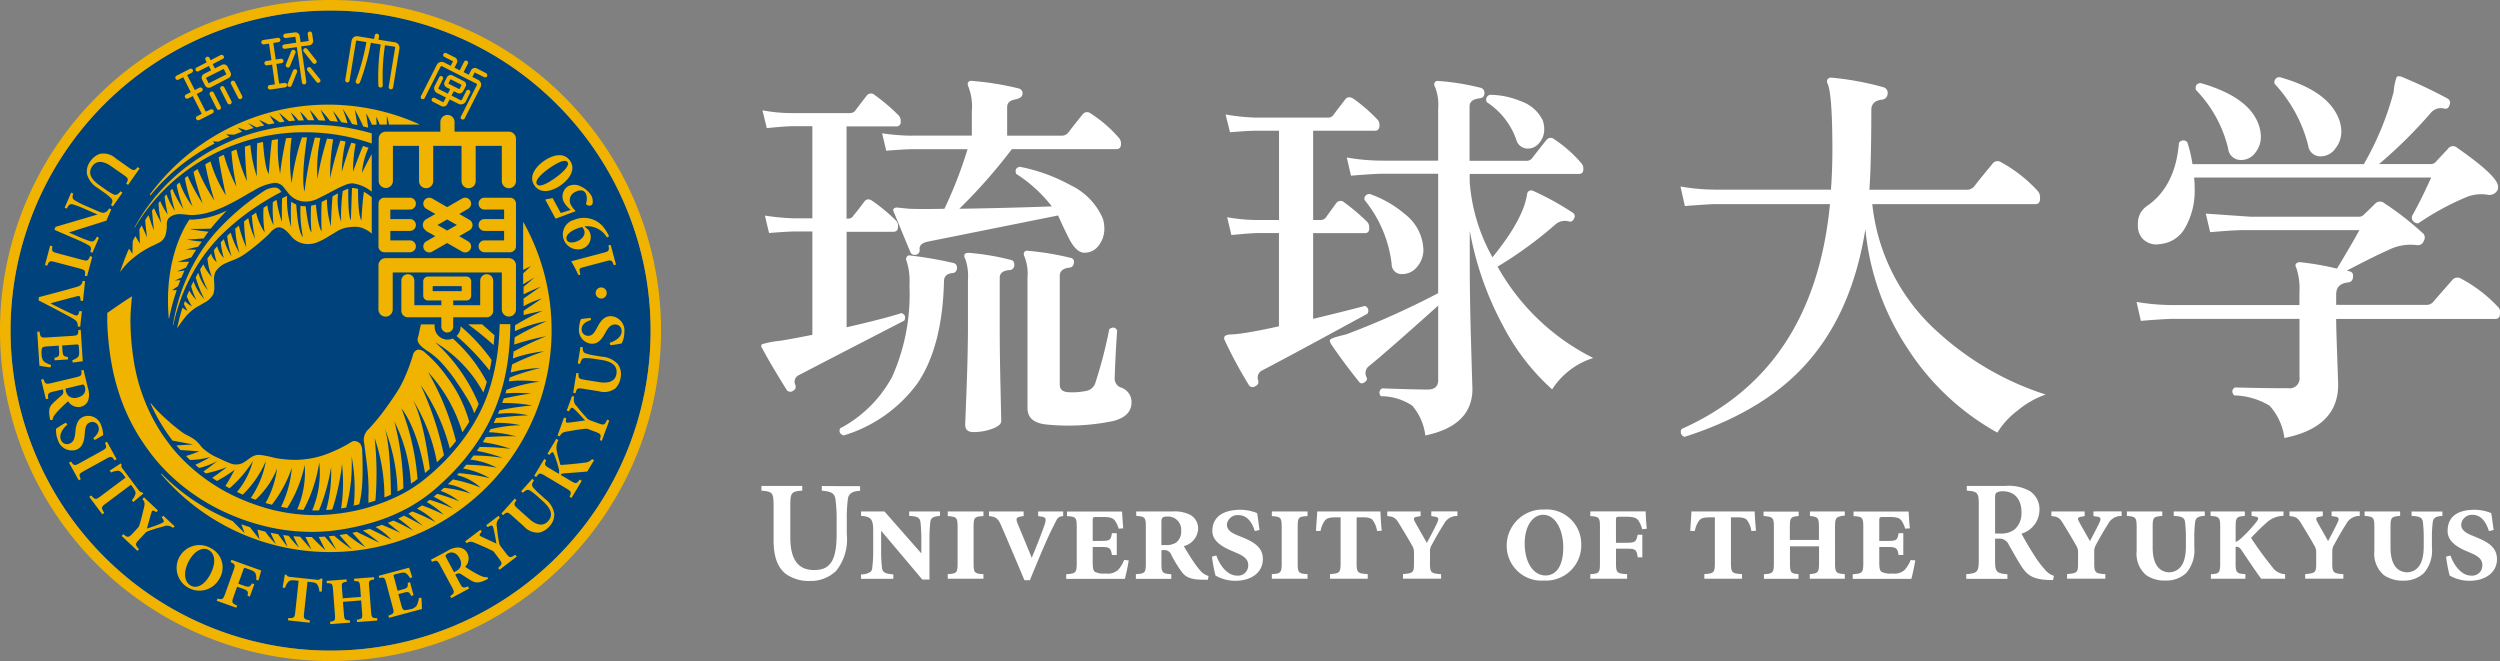
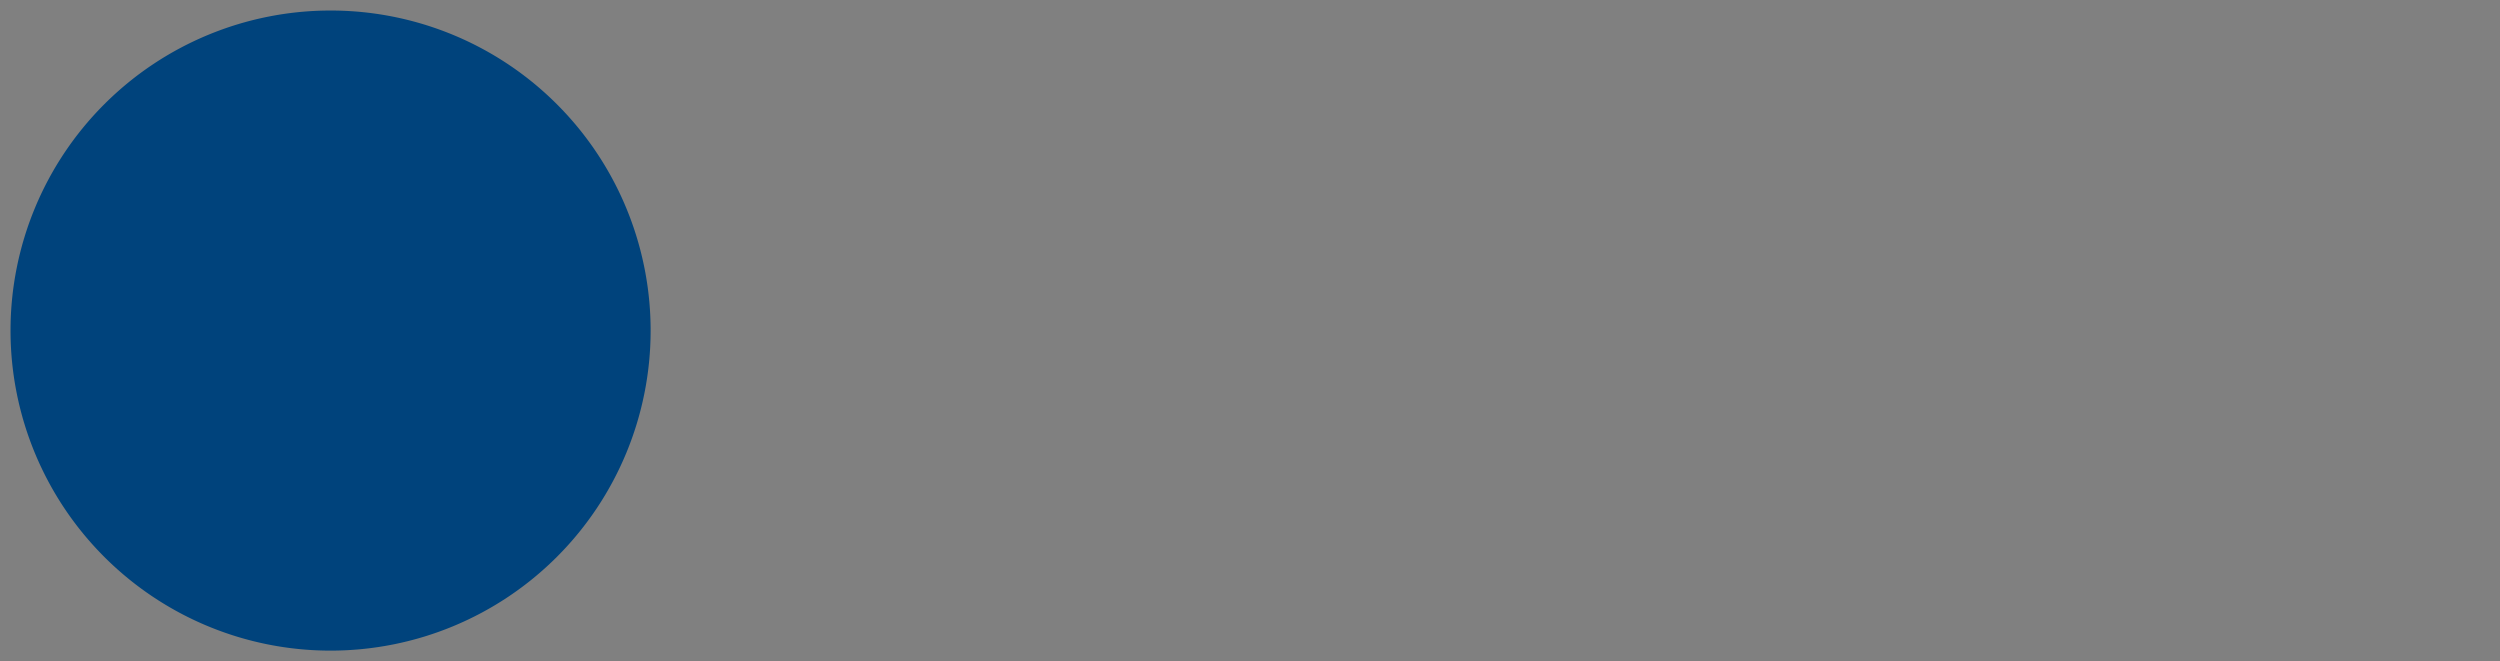
<svg xmlns="http://www.w3.org/2000/svg" width="260" height="68.75" viewBox="0 0 260 68.75">
  <rect x="0" y="0" width="260" height="68.75" fill="#808080" stroke="none" />
-   <path d="M108.551,53.232h2.4v.478a.993.993,0,0,1-.159.02c-.458.09-.478.309-.886,1.095-.518.975-1.513,3.344-2.418,5.553h-.567c-.816-1.951-1.7-4.031-2.438-5.732-.338-.766-.607-.866-1.244-.936v-.478h3.6v.478l-.368.06c-.4.08-.458.229-.249.746.4.945.926,2.239,1.463,3.533.458-1.085,1.154-2.886,1.334-3.443.2-.607.149-.776-.368-.846l-.3-.05v-.478Zm-13.406,0h-.209v.458c.846.04,1.115.179,1.174.667a15.878,15.878,0,0,1,.09,1.871v1.363l-3.832-4.359H89.93v.458c1,.07,1.264.3,1.264,1.513v2.01c0,.289,0,.537-.01.756-.02.547-.06.866-.09,1.125a.664.664,0,0,1-.159.4,1.632,1.632,0,0,1-1.005.279v.458h3.354v-.458c-.8-.06-1.115-.189-1.174-.667a15.254,15.254,0,0,1-.09-1.881v-1.99L96.3,60.308h.746v-4.07a15.185,15.185,0,0,1,.09-1.921c.04-.448.368-.577,1.005-.627v-.458h-3Zm-8.957-2.647H85.85v.488c1.005.06,1.324.309,1.413.836a15.4,15.4,0,0,1,.129,2.209v1.413c0,2.16-.368,3.424-1.642,3.722a3.665,3.665,0,0,1-.7.07c-1.692,0-2.478-1.125-2.478-3.414V52.625c0-1.383.129-1.473,1.244-1.562v-.488H79.57v.488c1.125.1,1.264.179,1.264,1.562v3.583c0,1.742.418,2.836,1.264,3.513a4.1,4.1,0,0,0,2.538.736,3.762,3.762,0,0,0,2.717-1.065,5.231,5.231,0,0,0,1.095-3.782V54.138a15.308,15.308,0,0,1,.109-2.18c.07-.567.428-.836,1.274-.876V50.6l-3.642-.01Zm30.692-10.271a1,1,0,0,1-.567-1.025c.03-1.174.109-2.807.249-4.9-.2-.328-.458-.368-.816-.119a47.728,47.728,0,0,1-1.433,5.543,1.227,1.227,0,0,1-.856.856,7.083,7.083,0,0,1-1.961.159c-.6-.03-.9-.3-.9-.816V28.73c0-.488.328-.776.975-.856a.488.488,0,0,0,.488-.488.414.414,0,0,0-.368-.537,28.5,28.5,0,0,0-4.409-.727.346.346,0,0,0-.368.119.449.449,0,0,0,0,.448,4.85,4.85,0,0,1,.328,2.209V42.484c0,1.035.7,1.6,2.08,1.712a22.847,22.847,0,0,0,6.817-.368c1.284-.328,1.921-.975,1.921-1.961A1.591,1.591,0,0,0,116.881,40.315Zm-34.723.209a.459.459,0,0,0,.7.159.476.476,0,0,0,.239-.617.744.744,0,0,1,.368-1.015c4.4-2.289,8.061-4.17,10.967-5.673.169-.388.07-.637-.289-.776q-1.836.582-5.713,1.473V24.142h4.857c.328,0,.488-.179.488-.527v-.139a.75.75,0,0,0-.249-.537,18.24,18.24,0,0,0-2.408-2c-.348-.249-.637-.219-.856.08-.468.627-.846,1.115-1.144,1.463a.571.571,0,0,1-.527.289h-.169V13.185h5.145a.435.435,0,0,0,.488-.5v-.139a.791.791,0,0,0-.249-.537,18.85,18.85,0,0,0-2.448-2.08.549.549,0,0,0-.856.08c-.736.945-1.125,1.463-1.184,1.553a.715.715,0,0,1-.567.239H82.824a16.583,16.583,0,0,1-3.145-.289l.448,1.851c1.334-.139,2.239-.2,2.7-.2h2.04v9.584h-1.8a24.153,24.153,0,0,1-3.135-.289h0l.428,1.811c1.373-.109,2.289-.159,2.757-.159h1.752V34.861c-1.363.269-2.478.478-3.344.617a9.853,9.853,0,0,0-1.921.368.336.336,0,0,0,.04.408C80.237,37.369,81.073,38.782,82.157,40.524Zm34.524,18.77a1.57,1.57,0,0,1-1.294.388,2.188,2.188,0,0,1-1.115-.159c-.179-.109-.249-.388-.249-1.005V56.925h.936c.846,0,.945.129,1.065.836h.5V55.492h-.5c-.119.707-.219.8-1.065.8h-.936v-2.05c0-.4.01-.438.428-.438h.637c.736,0,1.025.109,1.214.338a2.653,2.653,0,0,1,.418.876l.478-.03c-.06-.717-.109-1.453-.119-1.752h-5.732v.478c.926.06,1.015.119,1.015,1.174v3.672c0,1.055-.09,1.125-1.095,1.2v.478h6.1a19.311,19.311,0,0,0,.4-1.921l-.478-.04A3.337,3.337,0,0,1,116.681,59.293ZM98.947,53.71c.926.08,1.025.129,1.025,1.154v3.742c0,1.005-.1,1.085-1.025,1.144v.478h3.712v-.478c-.936-.06-1.025-.129-1.025-1.154V54.865c0-1.035.09-1.1,1.025-1.154v-.478H98.947ZM99.9,27.954a.477.477,0,0,0-.368-.567,41.64,41.64,0,0,0-4.488-.776.306.306,0,0,0-.368.159.443.443,0,0,0,0,.448,6.762,6.762,0,0,1,.289,2.488,21.079,21.079,0,0,1-1.791,9.5,13.084,13.084,0,0,1-5.424,5.384c-.139.358-.01.6.368.736a14.8,14.8,0,0,0,7.623-5.344Q98.4,36.15,98.559,29.218c.03-.458.309-.717.856-.776A.482.482,0,0,0,99.9,27.954Zm46.307.587a1.959,1.959,0,0,0,1.572-.776,2.731,2.731,0,0,0,.637-1.752,4.875,4.875,0,0,0-1.881-3.672,11.5,11.5,0,0,0-3.672-2.12.5.5,0,0,0-.567.617,12.883,12.883,0,0,1,2.816,6.648A1.023,1.023,0,0,0,146.209,28.541Zm85.9-13.057a1.315,1.315,0,0,0,1.324,1.194,1.812,1.812,0,0,0,1.493-.746,2.649,2.649,0,0,0,.587-1.662,3.67,3.67,0,0,0-.169-1.075q-.911-3.03-6.091-4.518c-.418.03-.577.259-.5.707A13.076,13.076,0,0,1,232.107,15.484ZM223.3,24.948a1.957,1.957,0,0,0,1.682.478,3.315,3.315,0,0,0,2.667-1.722,7.765,7.765,0,0,0,.975-4.08v-.149a8.391,8.391,0,0,0-.06-.975h24.661c-.667,1.483-1.334,2.836-2.01,4.041a.484.484,0,0,0,.01.119c0,.01-.01.01-.01.02a.519.519,0,0,0,.189.418.682.682,0,0,0,.478.169,27.752,27.752,0,0,1,4.936-2.7,4.127,4.127,0,0,1,2.2-.289.963.963,0,0,0,1.075-.418.481.481,0,0,0,.08-.338c.1-.717-1.324-2.08-4.26-4.12a.628.628,0,0,0-.955.129c-.5.527-.9.955-1.2,1.284a.729.729,0,0,1-.577.289h-5.384a48.676,48.676,0,0,0,5.384-5.324,1.355,1.355,0,0,1,1.364-.458c.308.08.5-.04.587-.368a.487.487,0,0,0-.209-.667A48.748,48.748,0,0,0,250.11,8.01a.706.706,0,0,0-.458,0,5.622,5.622,0,0,0-.328,1.572,30.6,30.6,0,0,1-3.105,7.524H228.394a12.853,12.853,0,0,0-.537-2.279.529.529,0,0,0-.866.08q-.373,4.523-3.314,6.549a2.152,2.152,0,0,0-.955,1.871v.149A1.907,1.907,0,0,0,223.3,24.948Zm-65.216-10.36a1.212,1.212,0,0,0,1.145.9,1.524,1.524,0,0,0,1.264-.617,2.137,2.137,0,0,0,.488-1.383,2.775,2.775,0,0,0-.159-.945,3.98,3.98,0,0,0-2.329-2,8.492,8.492,0,0,0-3.145-.647.513.513,0,0,0-.328.776A7.666,7.666,0,0,1,158.082,14.588ZM105.376,28.123a.482.482,0,0,0,.488-.488c.03-.328-.1-.518-.368-.567a25.478,25.478,0,0,0-4.369-.736.571.571,0,0,0-.408.119.464.464,0,0,0,.04.488,5.319,5.319,0,0,1,.289,2.16v4.817c0,1.871-.05,4.11-.149,6.688-.09,2.408-.139,3.6-.139,3.613.01.508.289.756.856.756a5.6,5.6,0,0,0,1.98-.348c.607-.229.916-.5.916-.8,0-.02-.03-1.234-.08-3.633-.06-2.5-.08-4.578-.08-6.24V28.939C104.351,28.442,104.7,28.173,105.376,28.123ZM240.436,15.185A1.267,1.267,0,0,0,241.72,16.3a1.877,1.877,0,0,0,1.533-.806,2.807,2.807,0,0,0,.627-1.762,3.669,3.669,0,0,0-.169-1.075q-1.03-3.15-6.26-4.6a.521.521,0,0,0-.5.707A14.677,14.677,0,0,1,240.436,15.185ZM100.768,44.216v0Zm3.752-.388ZM128.3,13.792c1.334-.109,2.249-.159,2.737-.159H133.4v9.285h-2.249a17.948,17.948,0,0,1-3.145-.289l.438,1.851c1.344-.129,2.239-.2,2.7-.2h2.249v9.693c-1.473.328-2.667.557-3.593.7a12.839,12.839,0,0,1-1.592.159c-.468.06-.617.259-.448.617a46.482,46.482,0,0,0,2.488,4.608.451.451,0,0,0,.657.159c.3-.139.408-.338.328-.607a.837.837,0,0,1,.448-1.065q2.9-1.508,10.9-5.872a.524.524,0,0,0-.249-.816q-2.165.567-5.384,1.344V24.282h5.384c.3,0,.448-.159.448-.488v-.139a.877.877,0,0,0-.2-.537,22.522,22.522,0,0,0-2.408-2.04.544.544,0,0,0-.816.08c-.458.627-.826,1.135-1.095,1.513a.7.7,0,0,1-.577.249h-.736V13.633h6.409c.318,0,.488-.169.488-.527v-.139a.772.772,0,0,0-.249-.537,17.312,17.312,0,0,0-2.448-2.12c-.378-.239-.677-.209-.9.119-.488.627-.886,1.144-1.184,1.553a.677.677,0,0,1-.577.289h-7.5a21.49,21.49,0,0,1-3.145-.328Zm-33,.358A21.853,21.853,0,0,1,92.12,13.9l.428,1.811c1.393-.109,2.329-.159,2.787-.159h5.673a44.846,44.846,0,0,1-2.408,6.2c-1.612.03-2.807.03-3.593,0-.6-.05-1.005-.1-1.224-.119a.567.567,0,0,0-.428.08c-.1.08-.1.209-.02.368.836,2.04,1.423,3.453,1.752,4.24a.486.486,0,0,0,.567.209A.465.465,0,0,0,96.021,26c-.05-.408.209-.677.776-.816l13.624-2.737q.522,1.179,1.1,2.329c.518,1.035,1.065,1.543,1.632,1.543a1.8,1.8,0,0,0,1.513-.776,2.829,2.829,0,0,0,.567-1.712,3.589,3.589,0,0,0-.159-1.065,6.835,6.835,0,0,0-3.344-3.463,18.115,18.115,0,0,0-5.3-1.921c-.378.09-.508.328-.368.736a14.793,14.793,0,0,1,3.712,3.384q-4.284.164-9.624.249a56.308,56.308,0,0,0,5.464-6.2h10.848c.328,0,.5-.179.5-.527v-.149a.915.915,0,0,0-.239-.527,13.77,13.77,0,0,0-2.936-2.528.571.571,0,0,0-.816.119c-.6.736-1.1,1.373-1.513,1.921a.872.872,0,0,1-.7.289h-5.633V11.195c0-.438.259-.7.776-.8s.786-.279.816-.547a.52.52,0,0,0-.408-.617,30.21,30.21,0,0,0-4.817-.776.413.413,0,0,0-.408.119.449.449,0,0,0,0,.448,5.721,5.721,0,0,1,.368,2.568V14.14h-6.16Zm141.43,44.894a34.905,34.905,0,0,1-2.239-3.065c.537-.577,1.234-1.264,1.622-1.592a2.611,2.611,0,0,1,1.752-.7v-.458h-3.324v.458l.388.07c.388.06.368.229.129.547a14.136,14.136,0,0,1-1.692,1.8,1.7,1.7,0,0,1-.478.3V54.865c0-1.025.1-1.1.955-1.174v-.458h-3.563v.458c.886.07,1,.129,1,1.154v3.762c0,1-.109,1.115-.965,1.144v.478H233.9v-.478c-.906-.06-1.015-.149-1.015-1.144V56.915c.2-.04.368-.01.607.328.527.786,1.712,2.558,2.06,2.986h2.478v-.478A1.691,1.691,0,0,1,236.724,59.044Zm-22.741.876-.09.448c-.119,0-.3-.01-.458-.01-1.6-.07-2.2-.458-2.826-1.413-.428-.657-.886-1.5-1.324-2.259a1.043,1.043,0,0,0-1.085-.627h-.338v2.249c0,1.214.139,1.353,1.284,1.453v.478h-4.279v-.488c1.144-.1,1.3-.219,1.3-1.453V52.486c0-1.214-.129-1.334-1.244-1.423v-.488h4a4.491,4.491,0,0,1,2.558.537,2.261,2.261,0,0,1,1,1.98,2.612,2.612,0,0,1-1.871,2.448c.239.458.806,1.453,1.244,2.12a10.373,10.373,0,0,0,1.174,1.592A1.894,1.894,0,0,0,213.984,59.92Zm-3.374-6.608c0-1.582-.955-2.18-1.9-2.18a1.283,1.283,0,0,0-.707.149c-.109.09-.139.249-.139.6v3.642h.488a2.31,2.31,0,0,0,1.513-.4A2.2,2.2,0,0,0,210.61,53.312Zm7.693-.08h-.209v.478l.4.06c.368.06.418.209.219.627s-.577,1.164-.985,1.911c-.348-.627-.756-1.314-1.125-2-.169-.309-.169-.458.159-.518l.418-.08v-.478h-3.463v.478c.667.06.866.169,1.264.846.518.846.906,1.483,1.294,2.18a1.271,1.271,0,0,1,.219.756v1.125c0,.965-.08,1.035-1.144,1.125v.478h3.981v-.468c-1.055-.07-1.154-.169-1.154-1.144V57.373a1.246,1.246,0,0,1,.169-.657c.567-1.055.955-1.692,1.264-2.17a1.516,1.516,0,0,1,1.413-.846v-.478H218.3Zm-19.825,6.061a1.57,1.57,0,0,1-1.294.388,2.164,2.164,0,0,1-1.115-.159c-.179-.109-.249-.388-.249-1.005V56.925h.936c.846,0,.955.129,1.075.836h.488V55.492h-.488c-.119.707-.219.8-1.075.8h-.936v-2.05c0-.4.02-.438.428-.438h.637c.746,0,1.025.109,1.214.338a2.867,2.867,0,0,1,.418.876l.478-.03c-.06-.717-.109-1.453-.119-1.752h-5.732v.478c.926.06,1.015.119,1.015,1.174v3.672c0,1.055-.09,1.125-1.1,1.2v.478h6.1c.09-.3.328-1.393.408-1.921l-.478-.04A3.469,3.469,0,0,1,198.478,59.293Zm28.175-6.061h-.209v.458c.826.04,1.115.179,1.174.627a13.332,13.332,0,0,1,.09,1.811v.746c0,1.7-.577,2.637-1.742,2.687-1.095-.05-1.712-.9-1.712-2.588v-2.11c0-1.025.07-1.085,1-1.174v-.458h-3.682v.458c.916.09,1.015.149,1.015,1.174v2.468a2.926,2.926,0,0,0,1,2.528,3.325,3.325,0,0,0,1.841.557h.209a3.04,3.04,0,0,0,2.11-.786,3.651,3.651,0,0,0,.836-2.7v-.816a12.533,12.533,0,0,1,.09-1.8c.06-.428.328-.6,1-.627v-.458h-3.006Zm-16.481-10.47a9.355,9.355,0,0,1,2.956-1.692,30.34,30.34,0,0,1-11.206-6.489A20.71,20.71,0,0,1,195.1,21.266h16.988c.3,0,.458-.189.458-.577v-.2a.972.972,0,0,0-.249-.6,14.835,14.835,0,0,0-3.8-2.976.64.64,0,0,0-.906.169c-.776.936-1.423,1.732-1.941,2.4a1.037,1.037,0,0,1-.786.289H194.8c.05-.8.09-1.5.109-2.14q.09-2.851.09-6.16c0-.637.388-1,1.154-1.075a.626.626,0,0,0,.537-.577.607.607,0,0,0-.408-.7,30.016,30.016,0,0,0-5.374-1,.476.476,0,0,0-.458.159.462.462,0,0,0,0,.458q.493,1.075.5,6.867c0,1.413-.05,2.8-.149,4.16H178.912a22.006,22.006,0,0,1-3.762-.328l.458,2.03c1.652-.129,2.767-.2,3.344-.2H190.7c-1.125,11.574-6.27,19.3-15.416,23.378a.532.532,0,0,0,.289.826q7.987-2.553,12.4-7.315c3.3-3.553,5.444-8.25,6.409-14.291a27.025,27.025,0,0,0,4.379,12.4,26.3,26.3,0,0,0,9.345,8.768A8.283,8.283,0,0,1,210.172,42.763Zm47.8,13.177-.378-.159c-.567-.229-1.254-.508-1.254-1.194a1.113,1.113,0,0,1,1.174-1.005c.9,0,1.423.756,1.712,1.692l.488-.119c-.109-.8-.179-1.353-.249-1.752a4.671,4.671,0,0,0-1.682-.348c-2.05,0-2.856.886-2.856,2.209,0,1.164,1.164,1.752,2.01,2.11l.458.2c.727.309,1.154.657,1.145,1.244a1.054,1.054,0,0,1-1.154,1.085c-1.1,0-1.861-1.214-2.16-2.09l-.458.119a16.431,16.431,0,0,0,.368,1.961,4.109,4.109,0,0,0,2.07.547c1.682,0,2.866-.886,2.856-2.269C260.052,56.955,259.127,56.417,257.972,55.939ZM125.34,59.522a1.826,1.826,0,0,0,.727.418l-.06.388h-.478c-1.513,0-1.941-.358-2.359-.965a13.477,13.477,0,0,1-.975-1.622.743.743,0,0,0-.806-.488h-.219v1.353c0,1,.09,1.085,1.025,1.154v.478h-3.682v-.488c.935-.06,1.035-.129,1.035-1.144V54.835c0-1.005-.09-1.075-1-1.145v-.458h3.762a3.6,3.6,0,0,1,1.871.358,1.616,1.616,0,0,1,.806,1.443,1.961,1.961,0,0,1-1.483,1.8c.189.358.657,1.115,1.005,1.622A8.4,8.4,0,0,0,125.34,59.522Zm-2.12-4.25a1.368,1.368,0,0,0-1.453-1.513c-.478,0-.6.129-.6.527v2.438h.428a1.888,1.888,0,0,0,1.085-.249A1.393,1.393,0,0,0,123.22,55.273Zm128.174-2.04h-.209v.458c.836.04,1.115.179,1.174.627a13.341,13.341,0,0,1,.09,1.811v.746c0,1.7-.577,2.637-1.742,2.687-1.095-.05-1.712-.9-1.712-2.588v-2.11c0-1.025.08-1.085,1-1.174v-.458H246.3v.458c.926.09,1.015.149,1.015,1.174v2.468a2.926,2.926,0,0,0,1,2.528,3.459,3.459,0,0,0,2.04.567,3.04,3.04,0,0,0,2.11-.786,3.609,3.609,0,0,0,.836-2.7v-.816a12.526,12.526,0,0,1,.09-1.8c.06-.428.328-.6,1-.627v-.458h-2.986Zm-8.32,0h-.209v.478l.4.06c.368.06.418.209.219.627s-.577,1.164-.985,1.911c-.348-.627-.746-1.314-1.125-2-.159-.309-.159-.458.159-.518l.418-.08v-.478h-3.463v.478c.667.06.866.169,1.264.846.518.846.906,1.483,1.294,2.18a1.27,1.27,0,0,1,.219.756v1.125c0,.965-.07,1.035-1.145,1.125v.478h3.971v-.468c-1.055-.07-1.154-.169-1.154-1.144V57.373a1.173,1.173,0,0,1,.179-.657c.567-1.055.955-1.692,1.264-2.17a1.516,1.516,0,0,1,1.413-.846v-.478h-2.717Zm17.307-20.78a.647.647,0,0,0-.249-.537,14.842,14.842,0,0,0-3.812-2.906.7.7,0,0,0-.916.169c-.826.945-1.493,1.7-1.99,2.279a.924.924,0,0,1-.746.289h-9.325V30.651c0-.746.418-1.154,1.244-1.244a.522.522,0,0,0,.5-.537c.06-.358-.07-.557-.378-.617l-.249-.08c1.961-1.015,3.384-1.732,4.269-2.11a5.137,5.137,0,0,1,2.986-.537.639.639,0,0,0,.746-.458.608.608,0,0,0-.159-.826,31.793,31.793,0,0,0-3.941-3.065.7.7,0,0,0-1,.08c-.468.468-.826.816-1.075,1.035a.747.747,0,0,1-.667.289H234.5l-4.717-.328.418,1.781h0l.04.149c1.652-.139,2.737-.209,3.324-.209h12.191q-.717,1.329-2.329,4a29.273,29.273,0,0,0-3.732-.657.567.567,0,0,0-.5.119c-.109.109-.109.259,0,.458a6.674,6.674,0,0,1,.328,2.528v1.344H226.394a22.67,22.67,0,0,1-3.812-.328l.448,1.971q2.523-.209,3.4-.209h13.1V39.25a1.029,1.029,0,0,1-1.164,1.164c-1.771,0-3.623-.03-5.553-.08-.328.219-.358.5-.08.826a7.441,7.441,0,0,1,3.692,1.075,6.206,6.206,0,0,1,1.533,3.354q5.6-1.12,5.593-5.553c0-.159-.04-1.135-.1-2.916s-.109-3.085-.109-3.911h16.54c.328,0,.5-.189.5-.567C260.381,32.612,260.381,32.5,260.381,32.452ZM149.225,53.71l.4.06c.368.06.418.209.229.627-.209.458-.637,1.294-1.085,2.1-.368-.667-.816-1.423-1.234-2.189-.169-.309-.169-.458.169-.518l.418-.08v-.478h-3.463v.478c.667.06.866.169,1.264.846.518.846.906,1.483,1.294,2.18a1.271,1.271,0,0,1,.219.756v1.125c0,.965-.07,1.035-1.144,1.125v.478h3.961v-.468c-1.055-.07-1.154-.169-1.154-1.144V57.373a1.173,1.173,0,0,1,.179-.657c.567-1.055.955-1.692,1.264-2.17a1.516,1.516,0,0,1,1.413-.846v-.478h-2.717v.488Zm-11.853-.478c-.02.547-.08,1.115-.129,2.02h.478a2.571,2.571,0,0,1,.448-1.075c.189-.239.448-.338,1.234-.338h.4v4.707c0,1.065-.09,1.125-1.1,1.2v.478h3.921v-.478c-1.055-.07-1.154-.129-1.154-1.2V53.839h.6c.547,0,.876.06,1.065.279a2.5,2.5,0,0,1,.458,1.144l.488-.03c-.07-.627-.119-1.483-.129-2h-6.568Zm51.234.468c.836.09.945.159.945,1.214v1.274h-3.025V54.914c0-1.075.09-1.125.916-1.214v-.458h-3.652V53.7c.985.09,1.075.159,1.075,1.214v3.642c0,1.055-.09,1.145-1.035,1.2v.478h3.593v-.488c-.8-.06-.886-.159-.886-1.2V56.855h3.025v1.692c0,1.035-.1,1.125-.965,1.2v.478h3.642v-.478c-.926-.07-1.015-.149-1.015-1.2V54.9c0-1.055.09-1.125,1.015-1.244v-.428h-3.623V53.7Zm-58.967,2.239-.388-.159c-.567-.229-1.274-.508-1.274-1.194a1.11,1.11,0,0,1,1.194-.975c.9,0,1.423.727,1.712,1.662l.488-.119c-.109-.8-.179-1.353-.249-1.752a4.671,4.671,0,0,0-1.682-.348c-2.05,0-2.976.886-2.976,2.209,0,1.164,1.284,1.752,2.13,2.11l.458.2c.727.309,1.154.657,1.144,1.244a1.054,1.054,0,0,1-1.154,1.085c-1.1,0-1.861-1.214-2.16-2.09l-.458.119a16.4,16.4,0,0,0,.368,1.961,4.073,4.073,0,0,0,2.07.547c1.682,0,2.866-.886,2.856-2.269C131.709,56.955,130.794,56.417,129.639,55.939Zm3.015-2.229c.916.08,1.025.129,1.025,1.154v3.742c0,1.005-.109,1.085-1.025,1.144v.478h3.712v-.478c-.936-.06-1.025-.129-1.025-1.154V54.865c0-1.035.09-1.1,1.025-1.154v-.478h-3.712Zm33.121-.478v.478c.906.06,1,.129,1,1.144v3.772c0,.975-.09,1.075-1,1.125v.478H169.6v-.478c-1.055-.06-1.154-.149-1.154-1.125V57.1h1.015c1.005,0,1.115.05,1.244.9h.478V55.651H170.7c-.169.756-.249.836-1.234.836h-1.025V54.208c0-.4.01-.428.4-.428h.727c.746,0,1.025.149,1.2.378a3.042,3.042,0,0,1,.4.926l.478-.06c-.08-.756-.109-1.5-.119-1.8h-5.752ZM156.7,33.925a23.29,23.29,0,0,0,5.1,6.608,7.89,7.89,0,0,1,4.279-3.264,23.333,23.333,0,0,1-9.952-9.5,42.165,42.165,0,0,0,6.041-4.409,1.487,1.487,0,0,1,1.393-.289c.239.06.418-.06.527-.328a.412.412,0,0,0-.119-.567,29.191,29.191,0,0,0-4.12-2.279.443.443,0,0,0-.448,0,.451.451,0,0,0-.209.368q-.4,2.612-3.593,6.529a18.845,18.845,0,0,1-2.369-7.832v-.836H164.6c.3,0,.448-.169.448-.488v-.139a.807.807,0,0,0-.209-.488,13.348,13.348,0,0,0-2.816-2.488.551.551,0,0,0-.816.08c-.547.677-1.035,1.3-1.473,1.871a.733.733,0,0,1-.647.289h-5.872V11.125c0-.5.338-.776,1.015-.856.328-.03.508-.189.527-.488a.526.526,0,0,0-.408-.617,25.239,25.239,0,0,0-4.319-.7c-.219-.03-.358.01-.408.119a.4.4,0,0,0,0,.488,5.06,5.06,0,0,1,.328,2.289v5.384h-5.792a21.014,21.014,0,0,1-3.712-.328l.438,1.891c1.612-.129,2.707-.2,3.274-.2h5.792v12.42a84.741,84.741,0,0,1-9.544,4.279c-.328.08-.637.159-.936.239-.488.139-.746.259-.776.368-.03.08.01.219.119.408.786,1.164,1.752,2.478,2.9,3.911.159.219.368.229.617.04.219-.159.269-.338.159-.527a.909.909,0,0,1,.279-1.144q1.627-1.3,7.185-6.28v7.753c0,.647-.368.975-1.1.975-.926,0-2.508-.04-4.727-.119a.5.5,0,0,0-.119.816,5.9,5.9,0,0,1,3.244.975,5.8,5.8,0,0,1,1.363,3.105c3.264-.677,4.9-2.3,4.9-4.847,0,.07-.05-1.483-.139-4.658-.1-3.234-.139-6.111-.139-8.609V24.033A33.149,33.149,0,0,0,156.7,33.925Zm19.586,19.307c-.01.547-.07,1.115-.119,2.02h.478a2.571,2.571,0,0,1,.448-1.075c.189-.239.448-.338,1.234-.338h.4v4.707c0,1.065-.09,1.125-1.095,1.2v.478h3.921v-.478c-1.055-.07-1.154-.129-1.154-1.2V53.839h.6c.547,0,.876.06,1.065.279a2.5,2.5,0,0,1,.458,1.144l.488-.03c-.07-.627-.129-1.483-.139-2h-6.578Zm-11.455,3.4a3.662,3.662,0,0,1-3.861,3.782,3.617,3.617,0,0,1-3.891-3.553,3.757,3.757,0,0,1,3.891-3.832A3.6,3.6,0,0,1,164.83,56.636Zm-1.871.318c0-1.712-.746-3.374-2.11-3.374-.975,0-1.9,1.045-1.9,2.986,0,1.98.906,3.324,2.16,3.324C162.093,59.89,162.959,59.1,162.959,56.955Z" transform="translate(-0.381 -0.038)" fill="#fff" />
  <path d="M34.38,1.1A33.285,33.285,0,1,0,67.67,34.38,33.278,33.278,0,0,0,34.38,1.1Z" transform="translate(-0.005 -0.005)" fill="#00437c" />
-   <path d="M68.749,34.375A34.375,34.375,0,1,1,34.375,0,34.382,34.382,0,0,1,68.749,34.375ZM34.375,1.095a33.285,33.285,0,1,0,33.29,33.28A33.278,33.278,0,0,0,34.375,1.095Zm12.878,12.6h5.673a.741.741,0,0,1,.736.736V18.81a.737.737,0,1,1-1.473,0V15.167H49.472V18.81a.737.737,0,1,1-1.473,0V15.167H45.053V18.81a.737.737,0,1,1-1.473,0V15.167H40.864V18.81a.741.741,0,1,1-1.483,0V14.431a.737.737,0,0,1,.746-.736H45.8V12.689a.736.736,0,0,1,1.473,0v1.005Zm-4.618,8.1a.617.617,0,1,0,0-1.234H39.978a.62.62,0,0,0-.617.617v4.439a.62.62,0,0,0,.617.617h2.657a.617.617,0,0,0,0-1.234h-2.04v-.985h2.04a.617.617,0,0,0,0-1.234h-2.04V21.8ZM50.388,25a.617.617,0,1,0,0,1.234h2.657a.62.62,0,0,0,.617-.617V21.178a.62.62,0,0,0-.617-.617H50.388a.617.617,0,1,0,0,1.234h2.04v.985h-2.04a.617.617,0,0,0,0,1.234h2.04V25h-2.04Zm-6.121-2.17c.01,0,.06-.03,1.005-.577l-.936-.537a.619.619,0,0,1-.229-.846.627.627,0,0,1,.537-.309.608.608,0,0,1,.3.08l1.562.9,1.562-.9a.646.646,0,0,1,.309-.08.618.618,0,0,1,.309,1.154l-.926.537,1.075.617a.622.622,0,0,1,0,1.075l-1.075.617.926.537a.618.618,0,0,1-.309,1.154.677.677,0,0,1-.309-.08l-1.562-.9-1.562.9a.539.539,0,0,1-.3.08.618.618,0,0,1-.309-1.154l.09-.05c.687-.4.806-.468.836-.478h0v-.01h-.01c-.01-.01-.04-.02-.09-.06a.035.035,0,0,1-.02-.01c-.05-.03-.109-.07-.169-.1-.119-.07-.249-.139-.378-.209a1.217,1.217,0,0,1-.547-.478A.707.707,0,0,1,44.267,22.83ZM45.5,23.4l1.005.577,1.015-.577-1.015-.577Zm-6.14,8.788a.741.741,0,0,0,1.483,0V28.334H52.189v3.851a.736.736,0,1,0,1.473,0v-4.6a.735.735,0,0,0-.736-.736H40.107a.743.743,0,0,0-.746.736Zm3.732-2.966v2.518H45.9V31.25H44.516a.5.5,0,0,1-.5-.488v-1.5a.5.5,0,0,1,.5-.5h4a.491.491,0,0,1,.488.5v1.5a.488.488,0,0,1-.488.488H47.133v.488H49.94V29.22a.677.677,0,1,1,1.353,0v3.1a.677.677,0,0,1-.677.677H47.133v.965a.617.617,0,1,1-1.234,0v-.965H42.416a.684.684,0,0,1-.677-.677v-3.1a.677.677,0,1,1,1.353,0Zm4.926,1.055v-.518H45v.518ZM11.156,32.583v.945c.01.169.01.348.02.508a30.286,30.286,0,0,0,.458,3.951,23.142,23.142,0,0,0,1.075,3.861A20.7,20.7,0,0,0,14.5,45.461c.358.557.727,1.095,1.144,1.652a18.626,18.626,0,0,0,1.3,1.543,20.461,20.461,0,0,0,3.025,2.627,20.906,20.906,0,0,0,3.463,2,22.768,22.768,0,0,0,3.752,1.344,20.363,20.363,0,0,0,5.225.687h0a18.841,18.841,0,0,0,2.707-.189,25.863,25.863,0,0,0,3.861-.856A18.977,18.977,0,0,0,42.645,52.7,16.774,16.774,0,0,0,44.327,51.6c.259-.189.527-.4.786-.617s.5-.428.736-.657a23.51,23.51,0,0,0,2.7-2.866,21.361,21.361,0,0,0,2.17-3.294A19.359,19.359,0,0,0,52.179,40.5a21.8,21.8,0,0,0,.736-3.851,28.977,28.977,0,0,0,.159-2.926v-.01H51.99c-.01,0-.02,0-.02.02-.03.926-.09,1.871-.209,2.8a22.384,22.384,0,0,1-.766,3.633,16.981,16.981,0,0,1-1.443,3.394,19.414,19.414,0,0,1-2.09,3.035,21.609,21.609,0,0,1-2.588,2.647q-.358.313-.717.6c-.239.2-.478.378-.727.547a14.274,14.274,0,0,1-1.543.955,19.712,19.712,0,0,1-6.986,2.1,18.474,18.474,0,0,1-2.11.129,18.83,18.83,0,0,1-5.105-.727,22.124,22.124,0,0,1-3.414-1.3,19.247,19.247,0,0,1-3.105-1.881,18.81,18.81,0,0,1-2.687-2.428,15.962,15.962,0,0,1-1.125-1.393c-.368-.508-.707-1.005-1.005-1.513a19.139,19.139,0,0,1-2.428-6.758,27.749,27.749,0,0,1-.348-3.642c0-.139-.01-.289-.01-.458,0-.139,0-.289.01-.448,0-.3.02-.607.04-.906.02-.318.05-.617.07-.9.01-.129.03-.249.05-.368,0-.01,0-.01-.01-.02H13.7c-.707.438-1.891,1.264-2.538,1.712A.279.279,0,0,0,11.156,32.583Zm2.856-8.917c.01,0,.01,0,.02-.01a19.828,19.828,0,0,1,5.314-5.872,20.659,20.659,0,0,1,8.161-3.613,20.968,20.968,0,0,1,4.18-.418,21.823,21.823,0,0,1,4.687.518,20.734,20.734,0,0,1,2.259.647.031.031,0,0,0,.02-.01.01.01,0,0,0,.01-.01V13.883c0-.01,0-.02-.02-.02-.7-.2-1.393-.368-2.08-.5a22.108,22.108,0,0,0-9.186.2,21.2,21.2,0,0,0-8.22,3.971,20.142,20.142,0,0,0-5.165,6.111c-.01,0,0,.02.02.02Zm24.522.527c.03.03.06.05.09.08.01.01.01.01.02,0a.021.021,0,0,0,.02-.02V20.5a.01.01,0,0,0-.01-.01l-.279-.2a5.317,5.317,0,0,0-.5-.328c-.01-.01-.02-.01-.02,0l-.01.01c-.149.935-.249,2.737-.259,2.946-.01-.01-.358-.338-.348-3.244a.035.035,0,0,0-.01-.02,1.832,1.832,0,0,0-.6-.1.021.021,0,0,0-.02.02c-.02.587-.06,1.662-.109,3.185v.129c-.02-.01-.309-.2-.279-3.244,0-.01,0-.01-.01-.01s-.01-.01-.01,0a.755.755,0,0,0-.109.04c-.139.05-.289.119-.438.189l-.01.01a21.076,21.076,0,0,0-.169,3.175,6.978,6.978,0,0,1-.318-2.906.01.01,0,0,0-.01-.01c0-.01-.01-.01-.02-.01-.149.08-.289.159-.428.229l-.109.06-.01.01c-.1,1.284-.169,2.936-.169,3.115A10.122,10.122,0,0,1,34,20.76c0-.01,0-.01-.01-.02h-.02l-.04.02c-.169.09-.328.169-.468.239a.035.035,0,0,0-.01.02c-.07,1.493-.01,2.976,0,3.035-.02-.01-.368-.358-.6-2.767,0-.01,0-.01-.01-.01h-.02a3.668,3.668,0,0,1-.448.109c-.01,0-.01.01-.02.02a20.152,20.152,0,0,0,.04,2.747c-.01,0-.289-.09-.607-2.7,0-.01-.01-.01-.02-.01h-.239l-.259-.03h-.02v.01a14.533,14.533,0,0,0,.249,3.225s-.488-.249-.687-3.364c0-.01-.01-.01-.01-.02A2.612,2.612,0,0,1,30.314,21h-.02c-.01,0-.01.01-.01.02-.07.9-.01,2.588,0,2.6a9.39,9.39,0,0,1-.438-3.006v-.02a1.867,1.867,0,0,1,.01-.189c0-.01,0-.01-.01-.02h-.02l-.478.229c-.01.01-.01.01-.01.02v.03c-.04.945-.02,2.4-.02,2.418a11.988,11.988,0,0,1-.547-2.269.01.01,0,0,0-.01-.01h-.01c-.119.06-.239.129-.368.209l-.01.01a16.069,16.069,0,0,0,.08,2.408,6.885,6.885,0,0,1-.647-2.05.01.01,0,0,0-.01-.01h-.02l-.01.01a.133.133,0,0,0-.05.03c-.06.04-.129.09-.2.129l-.1.06-.01.01a12.419,12.419,0,0,0,.119,2.558,6.467,6.467,0,0,1-.886-2.03l-.01-.01h-.02c-.149.109-.3.209-.408.289a.035.035,0,0,0-.01.02,16.84,16.84,0,0,0,.348,2.418,8.3,8.3,0,0,1-.707-2.14.01.01,0,0,0-.01-.01h-.02q-.194.149-.418.328v.01c0,.906.209,2.5.229,2.677a12.762,12.762,0,0,1-.766-2.229.01.01,0,0,0-.01-.01c0-.01-.01,0-.02,0-.109.09-.219.189-.318.279l-.02.01c0,.01,0,.01-.01.01a10.352,10.352,0,0,0,.448,2.548A8.774,8.774,0,0,1,24,24.214l-.01-.01a.031.031,0,0,0-.02.01c-.109.1-.229.209-.338.318v.01a9.977,9.977,0,0,0,.458,2.12,5.6,5.6,0,0,1-.8-1.771.01.01,0,0,0-.01-.01c-.01,0-.02,0-.02.01a4.221,4.221,0,0,1-.3.3v.01a8.842,8.842,0,0,0,.318,1.632,2.86,2.86,0,0,1-.687-1.194l-.01-.01c-.01,0-.02,0-.02.01q-.149.164-.3.358c-.01,0-.01,0-.01.01a6.362,6.362,0,0,0,.289,1.264,1.758,1.758,0,0,1-.577-.856c0-.01,0-.01-.01-.02a.035.035,0,0,0-.02.01c-.119.159-.239.309-.348.458a.01.01,0,0,0-.01.01,6.319,6.319,0,0,0,.468,1.941,4.634,4.634,0,0,1-.876-1.3l-.01-.01c-.01,0-.02,0-.02.01-.119.179-.229.348-.328.518v.01a9.757,9.757,0,0,0,.816,2.15,4.457,4.457,0,0,1-.985-1.8c0-.01-.01-.01-.02-.01a.01.01,0,0,0-.01.01c-.09.149-.169.3-.249.438l-.01.01a13.077,13.077,0,0,0,.906,2.279,5.486,5.486,0,0,1-1.115-1.821c0-.01-.01-.01-.02-.01s-.01,0-.02.01c-.08.159-.159.328-.219.458v.01a6.269,6.269,0,0,0,.557,1.443,5.007,5.007,0,0,1-.746-.965.01.01,0,0,0-.01-.01h0c-.01,0-.02,0-.02.01-.08.189-.159.388-.239.587v.01a7.6,7.6,0,0,0,.537,1.025,2.586,2.586,0,0,1-.7-.537.035.035,0,0,0-.02-.01c0,.01-.01.01-.02.01-.02.08-.06.169-.08.239l-.02.04v.02l.378.707a2.63,2.63,0,0,1-.488-.318c-.01-.01-.01-.01-.02-.01s-.01.01-.02.01a19.135,19.135,0,0,0-.537,2.05.035.035,0,0,0,.01.02h.01c.01,0,.02,0,.02-.01a11.51,11.51,0,0,1,.746-1.035,4.693,4.693,0,0,1,1.353-1.174l.03-.01c.149-.08.289-.169.448-.259a.7.7,0,0,0,.09-.06l.02-.01a2.228,2.228,0,0,0,1.005-.906,2.223,2.223,0,0,0,.119-.886v-.05c0-.109,0-.229-.01-.338a2.131,2.131,0,0,1,.119-1.055,2.354,2.354,0,0,1,1.214-.975c.179-.09.368-.159.547-.229h0c.179-.07.358-.139.537-.229a5.305,5.305,0,0,0,.955-.577c.478-.348.955-.727,1.483-1.174l.07-.07c.269-.229.537-.458.786-.717a.938.938,0,0,1,.1-.1l.01-.02a1.846,1.846,0,0,1,.637-.508.853.853,0,0,1,.269-.05c.448,0,.866.418,1.174.8l.03.03a1.817,1.817,0,0,1,.129.159,2.258,2.258,0,0,0,1.443.736,2.688,2.688,0,0,0,1.145-.139,7.739,7.739,0,0,0,1.363-.717l.01-.01c.149-.08.289-.169.428-.249.05-.03.109-.07.169-.1a3.232,3.232,0,0,1,1.055-.468,5.666,5.666,0,0,1,.916-.1,2.236,2.236,0,0,1,1.174.289A2.13,2.13,0,0,1,38.535,24.194ZM23.626,21.875a8.775,8.775,0,0,1-3.682.965,2.083,2.083,0,0,1-.239-.01h0a.01.01,0,0,0-.01.01c-.637.926-2.657,4.409-2.14,10.271a.021.021,0,0,0,.02.02h0c.01,0,.01-.01.02-.02a15.711,15.711,0,0,1,.368-1.592c.119-.438.259-.876.408-1.324v-.02a.031.031,0,0,0-.02-.01h0l-.468.02.637-.428v-.01c.08-.2.159-.4.229-.577v-.02c-.01-.01-.01-.01-.02-.01l-.547.03.687-.3.01-.01c.01-.02.01-.04.02-.06s.02-.05.03-.08c.07-.159.149-.338.249-.547v-.02a.031.031,0,0,0-.02-.01l-.756.09.945-.408c.01,0,.01,0,.01-.01q.149-.313.3-.567v-.02c-.01-.01-.01-.01-.02-.01l-1.174.03,1.453-.488a.01.01,0,0,0,.01-.01c.129-.239.289-.488.458-.746v-.02a.035.035,0,0,0-.02-.01l-1.045-.02,1.294-.3a.01.01,0,0,0,.01-.01c.119-.169.229-.328.348-.488.01-.01.01-.01,0-.02s-.01-.01-.02-.01a12.463,12.463,0,0,1-1.543-.229c.179.02,1.214-.06,1.771-.1.01,0,.02,0,.02-.01a6.578,6.578,0,0,1,.468-.667V24.1l-.01-.01a16.871,16.871,0,0,1-1.941-.279c.01,0,1.423,0,2.2-.03a.01.01,0,0,0,.01-.01c.587-.736,1.3-1.5,1.682-1.9a.031.031,0,0,0,.01-.02C23.646,21.875,23.636,21.865,23.626,21.875ZM14.1,24.552h0c-.01,0-.01,0-.02.01l-.02.03c-.01.03-.04.07-.06.109-.06.109-.119.209-.169.318l-.03.05v.01l-.03,1.324-.338-.527h-.01a.031.031,0,0,0-.02.01c-.03.07-.06.129-.09.2-.04.1-.09.209-.129.318-.189.448-.358.916-.527,1.383-.03.1-.07.2-.1.3-.02.04-.03.09-.05.139v.01a.014.014,0,0,0,0,.02h.01a.01.01,0,0,0,.01-.01,7.417,7.417,0,0,1,.736-.876,9.7,9.7,0,0,1,1.115-.936,10.869,10.869,0,0,1,1.065-.657c.189-.109.4-.2.587-.289s.358-.169.527-.259a1.28,1.28,0,0,0,.6-.637,3.129,3.129,0,0,0,.189-1.174v-.07a1.028,1.028,0,0,1,.159-.607,1.117,1.117,0,0,1,.328-.269,1.728,1.728,0,0,1,.876-.2c.229,0,.458.03.677.05l.08.01a3.848,3.848,0,0,0,.478.03c2.04,0,4.22-1.254,5.653-2.09.3-.179.557-.328.776-.438a5.3,5.3,0,0,1,2.189-.816,1.175,1.175,0,0,1,.965.488c.149.189.279.348.4.5a2.231,2.231,0,0,0,1.612.945c.07,0,.139.01.209.01a2.838,2.838,0,0,0,1.1-.209c.279-.129.567-.269.826-.408a1.857,1.857,0,0,0,.2-.1l.567-.3c.159-.08.318-.169.488-.259a9.973,9.973,0,0,1,.975-.448,1.932,1.932,0,0,1,.776-.169,3.959,3.959,0,0,1,1.941.836h.02c.01-.01.02-.01.02-.02V16.1a.021.021,0,0,0-.02-.02.035.035,0,0,0-.02.01c-.368.657-.975,1.881-.975,1.891a7.728,7.728,0,0,1,.677-2.6v-.01c0-.01,0-.01-.01-.01-.179-.06-.368-.119-.547-.179-.01,0-.02,0-.02.01-.289.647-1.025,2.647-1.035,2.657a16.276,16.276,0,0,1,.269-2.876.035.035,0,0,0-.01-.02c-.119-.03-.249-.07-.418-.1-.01,0-.02,0-.02.01-.358.826-.975,2.976-.985,3h0a15,15,0,0,1,.388-3.125.021.021,0,0,0-.02-.02c-.159-.04-.328-.07-.5-.1-.01,0-.02,0-.02.01a38.116,38.116,0,0,0-1.065,3.911,23.015,23.015,0,0,1,.318-4.031V14.5l-.01-.01c-.189-.03-.388-.05-.607-.07-.01,0-.02,0-.02.01a32.222,32.222,0,0,0-1,4.17,16.688,16.688,0,0,1,.3-4.23v-.02h-.01c-.179-.02-.358-.03-.537-.04h0c-.01,0-.02,0-.02.01a41.574,41.574,0,0,0-1.075,5.613c-.358-1.4.119-4.668.259-5.633v-.01h-.518a.01.01,0,0,0-.01.01,24.406,24.406,0,0,0-1.075,4.757h0a17.069,17.069,0,0,1,0-4.7c.01,0,0-.02,0-.02h-.02c-.179.01-.358.03-.537.04a.021.021,0,0,0-.02.02,36.115,36.115,0,0,0-.617,3.682h0a15.27,15.27,0,0,1-.219-3.573c0-.01,0-.01-.01-.02a.035.035,0,0,0-.02-.01c-.209.04-.408.06-.6.1-.01,0-.01,0-.01.01-.129.945-.3,3.224-.318,3.483v.01c-.378-.448-.557-2.637-.6-3.3a.01.01,0,0,0-.01-.01h-.02c-.189.04-.378.08-.567.129l-.01.01c-.05,1-.04,3.424-.04,3.443a14.6,14.6,0,0,1-.667-3.244.01.01,0,0,0-.01-.01c-.01-.01-.01-.01-.02-.01-.179.06-.358.109-.518.159a.035.035,0,0,0-.02.01c0,1.005.179,3.314.2,3.573a17.1,17.1,0,0,1-1.075-3.264c-.01,0-.01-.01-.02-.01h-.02c-.159.06-.318.119-.478.189-.01,0-.01.01-.01.02a26.062,26.062,0,0,0,.527,3.652,17.588,17.588,0,0,1-1.314-3.3.01.01,0,0,0-.01-.01c0-.01-.01-.01-.01,0-.169.07-.348.159-.508.239-.01.01-.01.01-.01.02.139,1.085.717,3.822.746,3.941a13.435,13.435,0,0,1-1.592-3.5.01.01,0,0,0-.01-.01h-.02c-.159.09-.328.189-.508.289-.01.01-.01.01-.01.02A35.093,35.093,0,0,0,22.3,20.86a19.656,19.656,0,0,1-1.742-3.254c-.01,0-.01-.01-.02-.01h-.01c-.129.08-.249.169-.388.269-.01,0-.01.01-.01.02.149.886.906,3.165.936,3.264a18.851,18.851,0,0,1-1.533-2.826l-.01-.01h-.02c-.109.08-.189.139-.269.209l-.01.01a17.805,17.805,0,0,0,.8,2.946A9.312,9.312,0,0,1,18.69,19c0-.01,0-.01-.01-.01h-.01c-.1.08-.2.169-.289.249-.01.01-.01.01-.01.02a16.831,16.831,0,0,0,.707,2.478,11.655,11.655,0,0,1-1.144-2.07l-.01-.01a.037.037,0,0,0-.03.01c-.05.05-.119.109-.169.159,0,.01-.01.01-.01.02a17.554,17.554,0,0,0,.478,2.08,7.253,7.253,0,0,1-.866-1.682c0-.01,0-.01-.02-.01a.031.031,0,0,0-.02.01,1.532,1.532,0,0,0-.119.129l-.04.04-.01.01a17.116,17.116,0,0,0,.328,1.881,6.855,6.855,0,0,1-.776-1.373.01.01,0,0,0-.01-.01c-.01,0-.02,0-.02.01-.05.06-.1.109-.149.169v.01a9.712,9.712,0,0,0,.3,2.1,15.477,15.477,0,0,1-.756-1.523c-.01-.01-.01-.01-.02-.01H16l-.04.04a1.054,1.054,0,0,1-.1.119.3.3,0,0,1-.05.07v0c.04.557.2,2.03.2,2.05-.149-.318-.428-1.184-.547-1.543,0-.01-.01-.01-.02-.01s-.02,0-.02.01l-.01.01c-.01.02-.03.04-.04.06q-.119.164-.269.388v.01c.02.587.189,1.752.189,1.8l-.537-1.2c0-.01-.01-.01-.02-.01h0c-.01,0-.01.01-.02.01-.08.119-.139.229-.219.348v.01l.05,1.5-.458-.766C14.112,24.552,14.1,24.552,14.1,24.552Zm1.533-4.25h.03a20.74,20.74,0,0,1,3.195-3.145c.309-.249.657-.5,1.005-.746A20.593,20.593,0,0,1,22.3,14.938l.01-.01v-.02l-.189-.2.587.03h.01c.378-.189.756-.358,1.125-.518l.01-.01c0-.01,0-.01-.01-.02l-.338-.219.836.04h.01l.806-.309c.01,0,.01,0,.01-.01s0-.01-.01-.01l-.448-.418.9.289h.01c.249-.08.5-.159.736-.229.01,0,.01-.01.02-.01s0-.01-.01-.02l-.607-.518.906.468h.01c.229-.06.418-.109.607-.149l.129-.03.05-.01a.01.01,0,0,0,.01-.01v-.02l-.537-.567,1,.478h.01c.179-.03.378-.07.587-.109.01,0,.01,0,.01-.01V12.8l-.508-.806,1.055.727a.01.01,0,0,0,.01.01c.179-.03.328-.05.468-.07l.01-.01v-.02l-.557-.916,1.025.886h.02c.219-.02.418-.04.6-.05.01,0,.02,0,.02-.01s.01-.01,0-.01l-.448-.836a5.088,5.088,0,0,1,.8.836.035.035,0,0,0,.02.01c.179-.01.358-.02.537-.02a.01.01,0,0,0,.01-.01V12.5l-.4-.9a6.76,6.76,0,0,1,.826.9l.01.01c.2-.01.408-.01.617,0a.021.021,0,0,0,.02-.02v-.01L32.2,11.4a10.045,10.045,0,0,1,.936,1.115h.02l.657.03a.035.035,0,0,0,.02-.01v-.02l-.518-1.144c.07.09.7.776,1.005,1.2a.01.01,0,0,0,.01.01c.229.02.488.04.776.08a.021.021,0,0,0,.02-.02v-.01l-.5-1.095a9.946,9.946,0,0,1,.866,1.164l.01.01c.189.03.4.06.607.09a.021.021,0,0,0,.02-.02v-.01a13.375,13.375,0,0,0-.5-1.463,14.272,14.272,0,0,1,.975,1.572c0,.01.01.01.02.02h.02c.159.04.328.07.488.1h.01s.02-.01.02-.02v-.01c-.07-.448-.2-1.234-.269-1.572.06.109.587,1.055.876,1.742a.01.01,0,0,1,.01.01l.488.119h.01c.01,0,.01-.01.01-.02v-.01l-.209-1.453a10.589,10.589,0,0,1,.6,1.174.01.01,0,0,0,.01.01h.458a.021.021,0,0,0,.02-.02v-.01l-.04-.8a6.866,6.866,0,0,1,.358.806c0,.01.01.01.02.01h.707c.02,0,.02-.01.02-.02v-.866a3.828,3.828,0,0,1,.209.876c0,.01.01.01.02.01h3.115a.021.021,0,0,0,.02-.02.035.035,0,0,0-.01-.02,23.055,23.055,0,0,0-28,7.315C15.575,20.263,15.6,20.292,15.635,20.3Zm6.907,3.742a17.832,17.832,0,0,0-3.125,4.887,18.759,18.759,0,0,0-.965,2.717,19.42,19.42,0,0,0-.458,2.14c0,.01,0,.02.02.02h0a.035.035,0,0,0,.02-.01,18.285,18.285,0,0,1,.567-2.11A19.115,19.115,0,0,1,19.7,29.05a17.576,17.576,0,0,1,3.294-4.588,24.928,24.928,0,0,1,4.449-3.473c.587-.358,1.194-.707,1.811-1.025a.01.01,0,0,1,.01-.01.01.01,0,0,0-.01-.01l-.03-.04a.871.871,0,0,0-.08-.1.687.687,0,0,0-.577-.3,2.456,2.456,0,0,0-.955.259c-.259.169-.478.318-.687.458A25.566,25.566,0,0,0,22.542,24.044ZM50.915,38.5h0l.01-.01c.08-.348.149-.707.2-1.045v-.01a19.436,19.436,0,0,0-3.195-3.483.014.014,0,0,0-.02,0c-.01,0-.01.01-.01.02a1.34,1.34,0,0,1-.4.955.01.01,0,0,1-.01.01c0,.01.01.01.01.02A24.879,24.879,0,0,1,50.885,38.5C50.905,38.495,50.915,38.5,50.915,38.5Zm-.667,2.279c0,.01.01.01.02.01s.01-.01.02-.01c.09-.249.169-.5.249-.746a2.744,2.744,0,0,1,.08-.269l.01-.03v-.01A16.03,16.03,0,0,0,47.1,35.211h-.02a1.39,1.39,0,0,1-.527.109A1.355,1.355,0,0,1,45.2,33.967v-.209a.021.021,0,0,0-.02-.02H43.789a.031.031,0,0,0-.02.01c-.01.05-.07.328-.109.527-.02.06-.02.109-.03.119a1.618,1.618,0,0,1-.04.189c-.01.07-.04.159-.05.239a.828.828,0,0,1-.04.149,2.447,2.447,0,0,0-.07.289c-.04.408.358.766.717,1.025a2.358,2.358,0,0,0,.3.209,8.011,8.011,0,0,1,1.433,1.194,17.5,17.5,0,0,1,1.682,2.15c.289.418.527.776.736,1.125.149.239.3.478.428.717a6.546,6.546,0,0,1,.577,1.254.031.031,0,0,1,.01.02h.01c.01,0,.02,0,.02-.01.149-.289.3-.6.438-.916v-.01a17.967,17.967,0,0,0-4.528-6.429A13.9,13.9,0,0,1,50.248,40.784Zm1.075-4.9h0c.02-.01.02-.01.02-.02.03-.309.06-.637.08-.985,0-.01,0-.01-.01-.02l-1.274-1.125H48.726c-.01,0-.02,0-.02.01s0,.02.01.02a31.708,31.708,0,0,1,2.6,2.11ZM38.216,44.745a1.5,1.5,0,0,0-.338,1.363c.05.388.1.786.149,1.164v.01c.109.836.229,1.7.269,2.568.02.428.05.936.03,1.443v.219l-.01.02v.746a.01.01,0,0,0,.01.01h0c.219-.07.458-.139.707-.219a.01.01,0,0,0,.01-.01,34.619,34.619,0,0,0-.08-6.5,18.869,18.869,0,0,1,1.015,6.14.035.035,0,0,0,.01.02h.02c.209-.08.418-.169.637-.269,0-.01.01-.01.01-.02-.01-1.184-.07-5.175-.647-6.887a19.234,19.234,0,0,1,1.334,6.539c0,.01,0,.01.01.02h.02c.1-.05.189-.1.289-.149s.189-.109.279-.159c.01,0,.01-.01.01-.02a29.482,29.482,0,0,0-.936-6.937,16.548,16.548,0,0,1,1.722,6.439.01.01,0,0,0,.01.01h.02c.139-.1.269-.179.378-.259.09-.07.189-.139.269-.2.01-.01.01-.01.01-.02a26.021,26.021,0,0,0-1.672-7.325c.01.02,1.592,1.762,2.448,6.688a.01.01,0,0,0,.01.01h.02c.109-.1.209-.179.309-.269l.09-.09.07-.06v-.01c-.139-1.154-.667-5.1-1.762-7.156a18.641,18.641,0,0,1,2.5,6.449l.01.01h.02c.249-.239.488-.478.7-.707,0-.01.01-.01,0-.02a33.559,33.559,0,0,0-2.428-7.3,20.533,20.533,0,0,1,3.035,6.6v.01c.02.01.02,0,.02,0,.1-.119.189-.229.279-.328.109-.129.219-.279.348-.438v-.02a28.029,28.029,0,0,0-2.9-7.156,16,16,0,0,1,3.553,6.23c.01,0,.01.01.02.01a.031.031,0,0,0,.02-.01c.249-.358.478-.707.687-1.055v-.01a13.967,13.967,0,0,0-2.319-4.678,13.78,13.78,0,0,0-2.379-2.6,1.027,1.027,0,0,0-.557-.219.451.451,0,0,0-.3.1.786.786,0,0,0-.279.378,1.933,1.933,0,0,0-.05.2c-.03.09-.05.169-.08.259-.04.109-.08.219-.119.338l-.209.6c-.149.368-.259.657-.378.916-.119.289-.259.577-.418.876a7.827,7.827,0,0,1-.478.806l-.05.09c-.378.557-.776,1.144-1.194,1.712s-.826,1.075-1.224,1.513A7.616,7.616,0,0,1,38.216,44.745Zm-1.433,7.882a17.523,17.523,0,0,0-.219-5.175,17.72,17.72,0,0,1-.557,5.334.01.01,0,0,1-.01.01c-.149.02-.318.05-.5.08a.031.031,0,0,1-.02-.01v-.02a17.451,17.451,0,0,0,.09-4.578,23.549,23.549,0,0,1-1.005,4.7c0,.01,0,.02-.01.02-.219.02-.418.04-.607.05h-.02v-.02a14.528,14.528,0,0,0,.508-4.439,19.863,19.863,0,0,1-1.254,4.488c0,.01-.01.01-.02.01-.129.01-.249.01-.358.01h-.229l-.08-.01a.01.01,0,0,1-.01-.01v-.02a9.95,9.95,0,0,0,.717-4.966,15.071,15.071,0,0,1-1.632,4.946h-.02c-.209-.01-.408-.03-.617-.05a.01.01,0,0,1-.01-.01v-.02a9.629,9.629,0,0,0,.766-4.588,13.41,13.41,0,0,1-1.8,4.459c0,.01-.01.01-.02.01-.209-.03-.418-.07-.617-.109l-.01-.01v-.02a11.388,11.388,0,0,0,1.115-4.051,13.054,13.054,0,0,1-2.07,3.842c0,.01-.01.01-.02.01l-.04-.01c-.129-.04-.269-.07-.408-.109-.04-.01-.08-.03-.119-.04l-.05-.01c-.01,0-.01-.01-.02-.01v-.02a9.663,9.663,0,0,0,1.184-3.563,8.565,8.565,0,0,1-2.229,3.234c-.01.01-.01.01-.02.01-.139-.05-.3-.109-.448-.169a.031.031,0,0,1-.02-.01v-.02a9.8,9.8,0,0,0,1.562-3.851,10.69,10.69,0,0,1-2.4,3.513c-.01,0-.01.01-.02,0-.179-.07-.358-.159-.567-.259a.01.01,0,0,1-.01-.01v-.02a8.174,8.174,0,0,0,1.642-3.2,12.4,12.4,0,0,1-2.418,2.826h-.02c-.139-.07-.269-.149-.4-.219l-.01-.01v-.02a17.354,17.354,0,0,0,.936-1.652l.01-.01a.078.078,0,0,0,.04-.04.01.01,0,0,1-.01-.01c-.01-.01-.01-.01,0-.02h0c-.01.01-.02.04-.04.07a.01.01,0,0,1-.01.01,16.023,16.023,0,0,1-1.8,1.144h-.03c-.149-.1-.3-.2-.458-.309l-.01-.01c0-.01,0-.02.01-.02.518-.328,1.5-1.095,1.513-1.1a13.733,13.733,0,0,1-2.18.657h-.02c-.08-.06-.159-.119-.229-.179-.01-.01-.01-.01-.01-.02s0-.01.01-.02c.547-.358,1.433-1.075,1.443-1.085a7.115,7.115,0,0,1-1.911.736H20.7c-.109-.09-.229-.189-.358-.309-.01-.01-.01-.01-.01-.02a.01.01,0,0,1,.01-.01,16.821,16.821,0,0,0,1.543-.8,8.594,8.594,0,0,1-2.12.309l-.01-.01c-.119-.109-.249-.239-.378-.378-.01,0-.01-.01-.01-.02s.01-.01.01-.02c.5-.129,1.334-.458,1.363-.468L18.77,46.8c-.01,0-.02,0-.02-.01-.119-.139-.249-.279-.378-.438-.01-.01-.01-.01,0-.02l.01-.01,1.7-.1-2.14-.4-.01-.01c-.09-.119-.159-.219-.229-.309-.358-.488-.687-.985-.975-1.473a15.883,15.883,0,0,1-1.075-2.09c0-.01,0-.02.01-.02s.02,0,.03.01.03.05.05.07l.02.02a10.141,10.141,0,0,0,.955,1.035c.348.358.736.677,1.1,1.005l.02.02c.309.269.637.518.945.756l.149.109a3.708,3.708,0,0,0,.567.338.67.67,0,0,0,.119.06,4.41,4.41,0,0,1,.687.428,3.827,3.827,0,0,1,.488.5c.08.1.169.209.259.309a5.631,5.631,0,0,0,1.562,1.015l.1.04c.348.169.766.378,1.194.537a1.635,1.635,0,0,0,1.224.03,2.557,2.557,0,0,0,.567-.348c.09-.07.189-.139.279-.2a1.908,1.908,0,0,1,.687-.328,1.49,1.49,0,0,1,.219-.02,2.387,2.387,0,0,1,.458.05h.01a.5.5,0,0,1,.119.02,9.733,9.733,0,0,1,1,.219,6.746,6.746,0,0,0,1.015.159,10.25,10.25,0,0,0,1.135.07H30.9a10.481,10.481,0,0,0,1.692-.2,9.45,9.45,0,0,0,1.851-.587,14.822,14.822,0,0,0,2.14-1.095.565.565,0,0,1,.438-.05.751.751,0,0,1,.458.279,1.3,1.3,0,0,1,.189.667c.05,1.164.06,2.189.02,3.145a13.048,13.048,0,0,1-.249,2.14c-.03.109-.05.219-.08.318a.01.01,0,0,1-.01.01,5.968,5.968,0,0,1-.607.129c-.01.01-.01,0-.02,0C36.783,52.637,36.783,52.637,36.783,52.627Zm-12.3-3.822h0a.077.077,0,0,1-.01.03ZM54.458,32.772c.826-.229,1.951-.448,1.99-.458a25.841,25.841,0,0,0-2.876,1.513c0,.01-.01.01-.01.02,0,.2,0,.378-.01.557,0,.01.01.01.01.02h.02a14.26,14.26,0,0,1,3.3-1.035,30.828,30.828,0,0,0-3.344,1.682l-.01.01c-.02.249-.03.5-.05.736a.01.01,0,0,0,.01.01h.01a27.009,27.009,0,0,1,3.314-.866,34.129,34.129,0,0,0-3.394,1.6l-.01.01v.07c0,.03-.01.06-.01.08-.01.169-.04.348-.05.527v.02c.01.01.01.01.02,0a13.9,13.9,0,0,1,3.224-.736A25.125,25.125,0,0,0,53.264,37.9c-.01,0-.01.01-.01.02-.05.289-.09.547-.139.786v.02c0,.01.01.01.02.01a12.834,12.834,0,0,1,3.065-.458,21.694,21.694,0,0,0-3.185.985l-.01.01c-.02.109-.05.219-.08.358v.02l.01.01a9.188,9.188,0,0,1,1.324-.08,15.155,15.155,0,0,1,1.851.119,14.748,14.748,0,0,0-3.424.836c-.01,0-.01,0-.01.01l-.02.07a.142.142,0,0,0-.02.06l-.03.119-.03.08v.02c.01.01.01.01.02.01.289-.02.647-.04,1.055-.04.806,0,1.592.05,1.622.05-.846.1-2.408.428-2.866.518-.01.01-.02.01-.02.02-.05.149-.1.289-.149.438v.02h.3a16.383,16.383,0,0,1,2.816.259,26.137,26.137,0,0,0-3.394.5c-.01,0-.01.01-.02.01-.04.1-.08.209-.139.328v.02c.01,0,.01.01.02.01a9.614,9.614,0,0,1,1.085-.07,8.885,8.885,0,0,1,2.03.229,32.822,32.822,0,0,0-3.334.279.031.031,0,0,0-.02.01c-.08.179-.149.328-.219.478v.02a.035.035,0,0,1,.02.01c.159-.01.318-.02.5-.02a11.888,11.888,0,0,1,2.269.249h-.09A14.272,14.272,0,0,0,51,44.645l-.01.01c-.04.09-.09.179-.139.269v.02c0,.01.01.01.02.01h.03a11.952,11.952,0,0,1,2.8.438,6.334,6.334,0,0,0-.707-.03c-.806,0-1.871.06-2.448.09,0,0-.02,0-.02.01-.1.159-.2.328-.3.5-.01,0-.01.01,0,.02a.01.01,0,0,0,.01.01,14.816,14.816,0,0,1,2.866.687,25.728,25.728,0,0,0-3.215-.189c-.01,0-.01.01-.02.01-.08.119-.159.239-.249.368-.01,0-.01.01,0,.02a.01.01,0,0,0,.01.01,16.437,16.437,0,0,1,2.677.727,19.251,19.251,0,0,0-3.055-.249c-.01,0-.01,0-.01.01-.1.129-.209.259-.3.388a.014.014,0,0,0,0,.02c0,.01,0,.01.01.01a7.972,7.972,0,0,1,2.717.836,19.051,19.051,0,0,0-3.175-.309.01.01,0,0,0-.01.01c-.1.119-.209.239-.309.358v.02l.01.01a8.206,8.206,0,0,1,2.747,1,23.4,23.4,0,0,0-3.195-.527.031.031,0,0,0-.02.01c-.05.06-.109.119-.159.179a.01.01,0,0,0-.01.01c0,.01.01.01.02.02a5.4,5.4,0,0,1,2.4,1.284A15.6,15.6,0,0,0,47.1,49.86a.01.01,0,0,0-.01.01c-.169.169-.328.318-.488.468a.014.014,0,0,0,0,.02.035.035,0,0,0,.02.01,5.566,5.566,0,0,1,2.319.965,12.834,12.834,0,0,0-2.747-.6h-.02l-.02.02q-.134.119-.3.269c-.01.01-.01.01-.01.02s.01.01.01.02a6.149,6.149,0,0,1,1.891,1.075,17.312,17.312,0,0,0-2.259-.776c-.01,0-.01,0-.02.01l-.03.02c-.01.01-.03.03-.04.03-.08.07-.159.129-.229.189l-.03.02c-.01.01-.01.01-.01.02s0,.01.01.02a15,15,0,0,1,1.98,1.214,20.974,20.974,0,0,0-2.418-.9H44.7c-.02.01-.03.02-.05.03a.3.3,0,0,1-.07.05,1.464,1.464,0,0,0-.129.1l-.05.03v.02c0,.01,0,.01.01.02a8.347,8.347,0,0,1,1.722,1.284,20.738,20.738,0,0,0-2.239-.955.031.031,0,0,0-.02.01c-.169.109-.318.209-.478.309-.01,0-.01.01-.01.02a.01.01,0,0,0,.01.01,6.9,6.9,0,0,1,1.891,1.393,17.816,17.816,0,0,0-2.408-1.115c-.01,0-.01,0-.02.01-.129.07-.249.139-.368.2l-.01.01c0,.01.01.01.01.02.458.368,1.373,1.154,1.553,1.3h.01c-.557-.348-1.6-.886-2.02-1.095h-.02c-.179.09-.368.179-.577.279a.01.01,0,0,0-.01.01c0,.01.01.01.01.02A12.955,12.955,0,0,1,42.983,55.2a19.4,19.4,0,0,0-2.06-1.055H40.9c-.169.07-.348.139-.537.219-.01,0-.01,0-.01.01v.02l1.324,1.055c-.577-.3-1.553-.7-1.951-.866h-.01c-.239.09-.438.149-.627.209v.01c-.01,0-.01,0-.01.01s0,.02.01.02A6.14,6.14,0,0,1,40.7,56.13c-.627-.338-1.781-.906-2.249-1.135h-.01c-.239.07-.458.119-.667.169-.01,0-.01.01-.02.01s0,.01.01.02a18.715,18.715,0,0,1,1.682,1.234c-.03-.01-.378-.149-2.339-1.115H37.1c-.149.04-.279.06-.418.09-.01,0-.01,0-.02.01a.031.031,0,0,0,.01.02L37.987,56.9a12.933,12.933,0,0,1-1.941-1.373h-.01c-.219.04-.448.07-.687.109a.01.01,0,0,0-.01.01c-.01.01-.01.01,0,.02.368.458,1.234,1.433,1.274,1.473a19.209,19.209,0,0,1-1.861-1.423h-.01c-.169.02-.348.04-.527.05-.01,0-.01,0-.01.01s-.01.01,0,.02c.279.488.766,1.373.766,1.383-.159-.179-.557-.637-1.184-1.363a.035.035,0,0,1-.02-.01,5.656,5.656,0,0,1-.587.03c-.01,0-.01,0-.02.01v.02c.149.289.388.776.677,1.344l.02.02c-.428-.358-1.075-1.015-1.423-1.373-.01,0-.01-.01-.02-.01h-.02c-.189,0-.378,0-.6-.01a.031.031,0,0,0-.02.01v.02l.617,1.284c-.05-.04-.468-.518-1.174-1.324a.01.01,0,0,0-.01-.01c-.219-.02-.438-.03-.657-.05a.031.031,0,0,0-.02.01v.02c.189.438.557,1.145.557,1.154a14.214,14.214,0,0,1-1.075-1.234h-.01c-.179-.02-.348-.04-.527-.07h-.02c-.01.01-.01.02,0,.02l.438,1.184c-.189-.209-.727-.965-.955-1.284l-.01-.01c-.239-.04-.488-.09-.746-.139-.01,0-.01,0-.02.01v.02c.179.428.478,1.025.537,1.135a8.07,8.07,0,0,1-1.095-1.284l-.01-.01c-.219-.05-.4-.1-.557-.139l-.209-.06-.03-.01h-.02v.02L27,56.1,26,54.836a.01.01,0,0,1-.01-.01c-.289-.09-.577-.189-.856-.289-.01,0-.01,0-.02.01a.014.014,0,0,0,0,.02l.328.876-1.254-1.254h0c-.328-.139-.657-.279-.955-.418a21.988,21.988,0,0,1-3.553-2.05,20.833,20.833,0,0,1-2.866-2.448.037.037,0,0,0-.05.05A23.06,23.06,0,0,0,54.438,23.109c0-.01-.01-.01-.02-.01s-.01.01-.01.02v4.946h.02l.8-.4-.816.766v1.1a.01.01,0,0,0,.01.01h.02l1.154-.687-1.144.975V30.6h.02c.736-.368,1.722-.776,1.771-.8-.468.328-1.4.985-1.791,1.244v.766c0,.01,0,.01.01.02h.02a9.4,9.4,0,0,1,1.871-.786c-.418.279-1.363.916-1.891,1.274v.458C54.448,32.772,54.458,32.772,54.458,32.772ZM11.544,21.327c.2-.328.189-.547,0-.717A5.875,5.875,0,0,0,10.8,20l-.617-.438a2.424,2.424,0,0,1-1.125-1.413,1.714,1.714,0,0,1,.318-1.344,1.947,1.947,0,0,1,1.005-.8,1.889,1.889,0,0,1,1.662.468l1.334.945c.537.378.617.348.945-.04l.2.139-1.2,1.712-.2-.139c.259-.448.259-.527-.279-.906L11.6,17.317c-.846-.607-1.562-.647-2-.03-.478.677-.179,1.334.776,2l.607.428a5.127,5.127,0,0,0,.826.5c.219.109.428.06.727-.318l.2.139-1.005,1.423Zm-2.16,4.867c.129-.348.109-.527-.169-.687-.189-.1-.478-.269-1.035-.518L5.653,23.9l.129-.309,4.329-1.274.01-.02-1.433-.627a10.45,10.45,0,0,0-1.055-.4c-.3-.09-.468-.03-.687.428l-.219-.1L7.4,20.034l.219.1c-.129.368-.09.557.169.707a8.525,8.525,0,0,0,1.025.527l1.334.577c.418.179.537.219.736.159s.318-.169.458-.428l.229.1-.508,1.174L7.205,24.164l-.01.03,1.125.488a10.294,10.294,0,0,0,1.065.4c.289.09.458,0,.687-.458l.219.1-.677,1.562Zm-4.17-.647.239.06c-.08.508-.05.587.508.727l2.578.687c.567.149.637.1.816-.378l.239.06-.537,2.02-.239-.06c.09-.508.05-.577-.518-.736l-2.578-.677c-.567-.149-.627-.1-.806.378l-.239-.07Zm2.876,8.4c0-.448-.08-.587-.707-.936-.508-.279-2.01-1.085-3.374-1.771l.04-.338c1.314-.338,3.045-.806,3.792-1.025.557-.149.667-.259.756-.667l.249.03L8.629,31.3l-.249-.03c-.02-.518-.1-.527-.408-.448-.577.139-2.04.537-2.717.717v.02c.965.488,1.732.866,2.309,1.125.468.209.567.209.7-.338l.249.03L8.34,33.987Zm-2.826,4.26c-.309-.02-.955-.129-1.164-.169L3.871,34.5l.239-.02c.09.587.129.657.727.617L7.5,34.932c.607-.04.637-.109.647-.607l.249-.02.209,3.264c-.119.02-.607.08-1.035.139l-.05-.249a1.438,1.438,0,0,0,.577-.318c.119-.119.159-.318.129-.707l-.02-.338c-.03-.249-.04-.279-.269-.269l-1.473.1.03.468c.04.577.08.667.567.736l.02.249-1.4.09-.02-.249c.5-.129.518-.219.478-.806l-.03-.468-1.194.08c-.328.02-.5.06-.557.209a1.71,1.71,0,0,0-.03.627,1.034,1.034,0,0,0,.269.756,2.757,2.757,0,0,0,.707.338Zm-.04,5.474c-.01-.04-.02-.119-.04-.209-.159-.866-.04-1.174.328-1.543.239-.239.557-.508.866-.786a.459.459,0,0,0,.189-.518l-.03-.129-.985.229c-.547.129-.607.219-.527.736l-.249.06-.5-2.04.239-.06c.169.5.259.557.806.428l2.6-.617c.537-.129.6-.209.527-.707l.239-.06.458,1.9a2.105,2.105,0,0,1,.03,1.264,1.06,1.06,0,0,1-.786.677,1.221,1.221,0,0,1-1.3-.577c-.169.139-.567.508-.826.776a5.246,5.246,0,0,0-.607.687.973.973,0,0,0-.189.488ZM6.837,40.6a1,1,0,0,0,.338.617,1.036,1.036,0,0,0,.886.129c.717-.169.876-.657.786-1.035a.5.5,0,0,0-.139-.289c-.05-.04-.119-.03-.259,0l-1.652.4ZM9.7,45.571c.348-.309.727-.736.518-1.264a.662.662,0,0,0-.886-.368c-.358.139-.468.458-.518,1.145-.05.816-.229,1.423-.856,1.682A1.517,1.517,0,0,1,6.011,45.73a2.237,2.237,0,0,1-.169-.687,4.118,4.118,0,0,1-.02-.448,9.489,9.489,0,0,1,1.025-.637l.159.2c-.358.3-.926.975-.667,1.592a.667.667,0,0,0,.936.368c.378-.159.5-.537.557-1.125.06-.806.229-1.4.846-1.652a1.413,1.413,0,0,1,1.861.955,2.735,2.735,0,0,1,.189.965c-.229.119-.488.279-.876.5ZM7.176,48.119,7.384,48c.289.428.368.458.876.179l2.329-1.284c.518-.289.527-.358.328-.836l.209-.119,1.005,1.821-.209.119c-.289-.428-.368-.458-.876-.169L8.718,48.994c-.508.279-.527.358-.318.836l-.209.119Zm6.529,3.9a1.468,1.468,0,0,0,.388-.677c.03-.169-.05-.338-.289-.667l-.189-.259-2.637,1.971c-.468.348-.468.438-.139.955l-.2.149L9.285,51.672l.2-.149c.388.438.458.468.936.119l2.637-1.971-.139-.189c-.338-.458-.478-.508-.627-.527a1.7,1.7,0,0,0-.736.189l-.149-.2c.428-.279.856-.547,1.144-.746l.1.129a.37.37,0,0,0,.1.418l1.672,2.239a.475.475,0,0,0,.378.219l.1.139c-.229.179-.7.577-1.035.866Zm4.289,2.886a.935.935,0,0,0-1.005-.149c-.468.119-.806.209-1.5.448a.824.824,0,0,0-.418.269l-.607.647c-.428.458-.418.527-.01,1l-.159.169-1.642-1.553.169-.179c.458.368.537.378.965-.07l.527-.567a.659.659,0,0,0,.189-.328c.129-.408.269-.926.458-1.742.129-.518.09-.647-.149-.955l.169-.169,1.443,1.363-.169.179c-.378-.269-.428-.2-.518.07-.149.518-.309,1.085-.458,1.642.418-.149,1.125-.378,1.533-.567.269-.129.328-.2,0-.607l.169-.169,1.184,1.1Zm3.961,2.12a2.241,2.241,0,0,1,.886,3.125,2.369,2.369,0,1,1-.886-3.125ZM21.7,57.2c-.607-.338-1.443.05-2.03,1.1-.577,1.035-.6,2.17.179,2.607.577.318,1.353.01,1.98-1.1.657-1.2.577-2.209-.129-2.607Zm4.946,3.125a1.48,1.48,0,0,0-.06-.657c-.09-.2-.249-.3-.617-.428l-.328-.119c-.229-.08-.259-.08-.338.139l-.518,1.443.527.189c.587.209.667.169.9-.219l.239.08-.468,1.3-.239-.09c.09-.468.04-.547-.547-.756l-.537-.189-.368,1.035c-.219.617-.179.677.368.926l-.08.229-2.04-.727.08-.229c.5.119.577.109.8-.508l.866-2.418c.209-.587.159-.657-.3-.866l.08-.239,3.105,1.115c-.04.119-.179.627-.289,1.025Zm6.568,1.194a1.491,1.491,0,0,0-.229-.746c-.1-.139-.279-.2-.687-.239l-.318-.03-.358,3.264c-.06.587,0,.637.607.756l-.03.239-2.249-.249.03-.239c.587.02.657-.02.727-.607l.348-3.264-.229-.03c-.567-.06-.7,0-.816.1a1.84,1.84,0,0,0-.368.667l-.249-.03c.08-.508.179-1.005.229-1.354l.169.02c.09.169.189.2.378.219l2.777.3a.451.451,0,0,0,.418-.129l.169.01c-.02.289-.05.906-.07,1.354Zm5.7-1.254c-.537.09-.577.139-.527.727l.209,2.667c.05.587.109.617.627.627l.02.249-2.11.159-.02-.239c.547-.09.6-.149.547-.727l-.1-1.284-1.891.149.1,1.284c.05.587.109.627.617.637l.02.239-2.06.159-.02-.249c.5-.09.557-.129.508-.727l-.2-2.657c-.05-.587-.119-.627-.647-.627l-.02-.239,2.08-.159.02.239c-.5.09-.547.129-.5.717l.08,1.015,1.891-.149-.08-1.015c-.05-.587-.109-.627-.617-.627l-.02-.249,2.08-.159Zm4.906,1.9c.04.309.06.965.06,1.174l-3.424.916-.06-.229c.557-.2.617-.259.458-.826l-.687-2.578c-.159-.577-.229-.6-.717-.508l-.07-.229,3.165-.846c.04.119.2.577.328.985l-.229.1a1.494,1.494,0,0,0-.428-.508c-.149-.09-.338-.09-.717.01l-.318.08c-.249.07-.279.09-.209.309l.378,1.423.448-.119c.567-.149.647-.209.607-.707l.239-.06.368,1.353-.249.07c-.219-.458-.309-.458-.876-.308l-.458.119.309,1.154c.09.318.159.478.309.508a2.161,2.161,0,0,0,.627-.09.969.969,0,0,0,.687-.418,2.957,2.957,0,0,0,.209-.756Zm6.937-1.961c-.04.02-.119.05-.189.09-.786.378-1.115.338-1.572.08-.3-.169-.637-.408-.985-.627a.468.468,0,0,0-.547-.05l-.119.06.478.9c.269.508.358.527.846.328l.119.219-1.851,1-.119-.209c.438-.289.468-.388.209-.886L45.76,58.758c-.269-.488-.358-.527-.826-.328l-.119-.219,1.722-.916a1.964,1.964,0,0,1,1.214-.348,1.052,1.052,0,0,1,.856.587,1.215,1.215,0,0,1-.229,1.413c.179.129.637.418.965.6a5.9,5.9,0,0,0,.826.408.972.972,0,0,0,.518.06Zm-3.384-.776a1.036,1.036,0,0,0,.518-.488.985.985,0,0,0-.1-.886c-.348-.647-.856-.687-1.2-.5-.149.08-.219.149-.239.209s0,.129.07.259l.8,1.493Zm4.618-5.583a.924.924,0,0,0-.309.975,14.5,14.5,0,0,0,.209,1.553.886.886,0,0,0,.189.458l.537.707c.378.5.448.5.975.159l.149.189L51.95,59.255l-.139-.189c.438-.4.458-.478.08-.975l-.468-.617a.664.664,0,0,0-.3-.239c-.378-.189-.866-.408-1.642-.736-.488-.209-.617-.2-.955-.01l-.149-.189,1.582-1.2.149.2c-.328.328-.269.4-.02.518.478.229,1.015.468,1.543.717-.08-.438-.2-1.174-.318-1.612-.08-.289-.139-.358-.6-.1l-.149-.2,1.284-.975Zm3.543-3.871c-.239.3-.249.527-.09.717a5.78,5.78,0,0,0,.677.687l.567.508a2.414,2.414,0,0,1,.955,1.533,1.754,1.754,0,0,1-.478,1.294,1.958,1.958,0,0,1-1.085.677,1.931,1.931,0,0,1-1.6-.657l-1.214-1.085c-.488-.438-.567-.418-.945-.07l-.179-.169,1.393-1.553.179.159c-.3.408-.309.5.179.926l1.125,1.005c.776.7,1.483.816,1.98.259.557-.617.328-1.3-.537-2.08l-.557-.5a6.182,6.182,0,0,0-.766-.6c-.209-.139-.418-.109-.756.229l-.179-.169,1.164-1.3Zm5.543-.936c-.508.05-1.493.129-2.369.189-.259.01-.338.07-.388.169l1.075.637c.508.3.577.279.9-.159l.209.129-1.065,1.781-.209-.119c.209-.458.209-.537-.3-.846l-2.279-1.363c-.508-.3-.577-.269-.886.149l-.209-.119L56.6,47.74l.209.119c-.209.448-.2.527.309.826l1.015.6a1.241,1.241,0,0,0-.05-.637,10.093,10.093,0,0,0-.458-1.4c-.109-.259-.2-.3-.4-.04l-.08.1-.209-.119.926-1.553.209.129a1.7,1.7,0,0,0-.149,1.194c.109.537.249.965.368,1.4.8-.05,1.662-.129,2.458-.239a1.1,1.1,0,0,0,.826-.378l.209.119Zm-1.353-7.773a.92.92,0,0,0,.259.985c.3.378.518.647,1.015,1.194a.837.837,0,0,0,.408.279l.836.309c.587.209.647.169.906-.388l.219.08-.776,2.12-.209-.07c.159-.567.129-.647-.458-.866l-.726-.269a.663.663,0,0,0-.388-.04c-.418.04-.945.119-1.781.269-.518.08-.637.169-.816.508l-.229-.08.677-1.871.229.08c-.1.448-.01.478.269.448.537-.06,1.115-.149,1.692-.229-.3-.328-.8-.876-1.135-1.184-.219-.2-.309-.219-.547.239l-.229-.08.557-1.513Zm.886-5.155c-.04.378.08.577.309.647a5.651,5.651,0,0,0,.945.219l.746.119a2.447,2.447,0,0,1,1.642.776,1.76,1.76,0,0,1,.3,1.344A1.968,1.968,0,0,1,64,40.386a1.923,1.923,0,0,1-1.7.309l-1.612-.259c-.647-.109-.707-.04-.836.458l-.239-.04.328-2.06.229.02c-.03.508.01.587.647.687l1.493.239c1.025.169,1.682-.109,1.8-.856.129-.816-.428-1.274-1.572-1.453l-.736-.109a5.284,5.284,0,0,0-.965-.08c-.249-.01-.408.139-.508.6l-.239-.04.279-1.722Zm.846-2.826c-.438.139-.955.388-.965.955a.667.667,0,0,0,.677.687c.378.01.607-.239.926-.846.368-.717.766-1.214,1.453-1.2a1.5,1.5,0,0,1,1.383,1.712,2.553,2.553,0,0,1-.109.7,3.849,3.849,0,0,1-.159.418,9.24,9.24,0,0,1-1.184.189l-.07-.249c.448-.129,1.234-.527,1.244-1.194a.666.666,0,0,0-.717-.707c-.408,0-.667.3-.955.816-.378.707-.756,1.194-1.423,1.184a1.418,1.418,0,0,1-1.334-1.612,2.681,2.681,0,0,1,.209-.965c.259-.02.557-.07,1-.109Zm2.607-5.762-.229.06c-.169-.527-.289-.557-.766-.428l-2.438.647c-.348.1-.388.139-.338.418l.06.348-.189.05a16.129,16.129,0,0,0-.756-1.443l3.424-.906c.458-.119.567-.2.448-.746l.229-.06ZM58.628,24.91a1.564,1.564,0,0,1,1.095-2.05,2.623,2.623,0,0,1,2.976.687,4.847,4.847,0,0,1,.647,1.025l-.219.129a2.358,2.358,0,0,0-2.339-1.154l.279.249a.732.732,0,0,1,.259.328,1.282,1.282,0,0,1-.736,1.732,1.565,1.565,0,0,1-1.961-.945Zm.318.04c.129.338.647.318,1.065.149.547-.209.926-.707.736-1.174a.841.841,0,0,0-.219-.318c-.189.05-.348.1-.488.149-.647.249-1.294.687-1.095,1.194Zm.408-3.125a3.057,3.057,0,0,1-.627-.677,1.254,1.254,0,0,1,.358-1.781,1.439,1.439,0,0,1,1.373.05,2.462,2.462,0,0,1,1.035.916,1.339,1.339,0,0,1,.149.746.327.327,0,0,1-.169.279.523.523,0,0,1-.418-.03c-.09-.05-.109-.119-.09-.239a1.372,1.372,0,0,0-.05-.985c-.209-.378-.637-.378-1.095-.139a.963.963,0,0,0-.418,1.393,2.608,2.608,0,0,0,.478.6l-2.1.786L56.727,20.8l.04-.07.707-.129.846,1.553ZM55.6,19.307c-.677-.945.119-1.961.945-2.548s2.05-1.005,2.727-.06-.119,1.98-.936,2.558c-.846.6-2.07.985-2.737.05Zm.239-.149c.269.378,1.154-.119,1.911-.657s1.533-1.274,1.274-1.642-1.164.119-1.951.677-1.493,1.244-1.234,1.622ZM62.45,29.9a.574.574,0,0,1,.647.5.577.577,0,1,1-.647-.5ZM47.93,10.858a.54.54,0,0,1-.249-.06l-.916-.458-.259.5a.43.43,0,0,1-.388.239.643.643,0,0,1-.2-.04l-.906-.458a.229.229,0,0,1-.1-.3.239.239,0,0,1,.2-.119.438.438,0,0,1,.1.02l.906.458.259-.5-.916-.458a.584.584,0,0,1-.279-.318.511.511,0,0,1,.03-.418l.458-.9a.2.2,0,0,1,.2-.139.206.206,0,0,1,.2.149.2.2,0,0,1-.01.169l-.448.9a.125.125,0,0,0-.01.09.1.1,0,0,0,.05.06l.926.468.239-.468-.378-.189a.4.4,0,0,1-.219-.259.4.4,0,0,1,.03-.338l.229-.448a.445.445,0,0,1,.4-.239.49.49,0,0,1,.2.05l1.144.577a.433.433,0,0,1,.229.249.4.4,0,0,1-.03.338l-.249.458a.455.455,0,0,1-.4.249h0a.49.49,0,0,1-.2-.05l-.378-.189-.239.458.926.468a.075.075,0,0,0,.05.01.125.125,0,0,0,.109-.06l.448-.9a.239.239,0,0,1,.2-.119.294.294,0,0,1,.1.02.228.228,0,0,1,.1.3l-.448.9A.6.6,0,0,1,47.93,10.858Zm-.607-1.811.458.229.229-.448L46.855,8.24l-.229.448.458.239Zm3.334-1.115a.236.236,0,0,1-.289.1l-1.005-.5L49.124,8l.607.309a.584.584,0,0,1,.279.318.537.537,0,0,1-.03.428l-1.652,3.264a.24.24,0,0,1-.338.07.2.2,0,0,1-.05-.269l1.652-3.264a.138.138,0,0,0,0-.09.178.178,0,0,0-.05-.07l-.975-.488-2.6-1.324a.09.09,0,0,0-.05-.01.109.109,0,0,0-.1.06L44.168,10.2a.223.223,0,0,1-.408-.03A.2.2,0,0,1,43.78,10l1.652-3.264a.568.568,0,0,1,.746-.249l.7.358.239-.468-.906-.458a.229.229,0,0,1-.1-.3.226.226,0,0,1,.3-.1l.906.458a.416.416,0,0,1,.219.249.4.4,0,0,1-.03.338l-.239.478.119.06.338.169.09.04.448-.886a.223.223,0,1,1,.4.2l-.448.876.249.129.239.119.05.03.239-.468a.408.408,0,0,1,.259-.219.445.445,0,0,1,.338.02l.985.508A.252.252,0,0,1,50.656,7.932ZM31.767,5.006a.239.239,0,0,0-.229.2.215.215,0,0,0,.05.169l.936,1.174a.246.246,0,0,0,.189.09h.03a.138.138,0,0,0,.1-.05.218.218,0,0,0,.04-.318l-.935-1.184A.249.249,0,0,0,31.767,5.006Zm.567,2.06a.242.242,0,0,0-.179-.09.238.238,0,0,0-.139.05.224.224,0,0,0-.04.318l.936,1.174a.226.226,0,0,0,.179.09h.03a.207.207,0,0,0,.119-.05.213.213,0,0,0,.09-.149.308.308,0,0,0-.05-.169ZM22.2,11.475a.258.258,0,0,1,.02.169.235.235,0,0,1-.119.139l-1.383.707a.179.179,0,0,1-.1.02h0a.243.243,0,0,1-.209-.119.228.228,0,0,1-.02-.179.218.218,0,0,1,.119-.129l.478-.249-.936-1.841-.488.249a.214.214,0,0,1-.109.02.256.256,0,0,1-.209-.119.274.274,0,0,1-.01-.179.206.206,0,0,1,.109-.129l.5-.249-.786-1.553-.488.249a.217.217,0,0,1-.309-.1.245.245,0,0,1-.02-.169.235.235,0,0,1,.119-.139l1.383-.707a.292.292,0,0,1,.1-.03.243.243,0,0,1,.209.119.2.2,0,0,1,.01.169.257.257,0,0,1-.109.139l-.488.249.8,1.553.478-.249a.2.2,0,0,1,.109-.02.243.243,0,0,1,.209.119.227.227,0,0,1-.109.309l-.488.249.936,1.841.5-.229a.164.164,0,0,1,.1-.02A.216.216,0,0,1,22.2,11.475Zm.03-1.841a.243.243,0,0,0-.209-.119.227.227,0,0,0-.109.03.241.241,0,0,0-.1.309l.736,1.453a.234.234,0,0,0,.209.119.168.168,0,0,0,.1-.03.232.232,0,0,0,.1-.309Zm1.095-.557a.243.243,0,0,0-.209-.119.294.294,0,0,0-.1.02.254.254,0,0,0-.109.129.224.224,0,0,0,.02.179l.736,1.453a.239.239,0,0,0,.2.119h0a.192.192,0,0,0,.1-.03.218.218,0,0,0,.119-.129.225.225,0,0,0-.01-.179ZM20.342,7.325a.251.251,0,0,1-.01-.169.235.235,0,0,1,.119-.139L21.5,6.479l-.129-.239a.225.225,0,0,1-.01-.179.235.235,0,0,1,.119-.139.164.164,0,0,1,.1-.02.223.223,0,0,1,.209.119l.119.239,1.045-.537a.179.179,0,0,1,.1-.02.232.232,0,0,1,.209.129.2.2,0,0,1,.02.169.194.194,0,0,1-.119.129l-1.045.537.229.448.727-.368a.453.453,0,0,1,.2-.05.443.443,0,0,1,.4.249l.3.577a.5.5,0,0,1,.03.338.451.451,0,0,1-.229.259l-1.851.955a.49.49,0,0,1-.2.05.426.426,0,0,1-.4-.249l-.3-.577a.456.456,0,0,1,.2-.617l.727-.368-.229-.448L20.671,7.4a.179.179,0,0,1-.109.03A.222.222,0,0,1,20.342,7.325Zm1.363,1.344,1.841-.936-.279-.567-1.045.527-.806.408Zm2.727-.159a.231.231,0,0,0-.209-.119.168.168,0,0,0-.1.03.2.2,0,0,0-.109.129.225.225,0,0,0,.01.179l.746,1.453a.232.232,0,0,0,.209.129.168.168,0,0,0,.1-.03.226.226,0,0,0,.1-.309Zm7.753-3.8a.447.447,0,0,0,.378-.508l-.109-.736a.234.234,0,0,0-.229-.189H32.2a.242.242,0,0,0-.2.259l.1.727-.836.119-.09-.627a.449.449,0,0,0-.438-.388h-.06L29.657,3.5a.24.24,0,0,0-.2.259.243.243,0,0,0,.229.2h.03l1-.139.09.617-1.244.189a.259.259,0,0,0-.159.09.24.24,0,0,0-.04.169.234.234,0,0,0,.229.189h.03L30.872,4.9,31.4,8.579a.226.226,0,0,0,.229.2.075.075,0,0,0,.04-.01.176.176,0,0,0,.139-.09.261.261,0,0,0,.05-.169l-.537-3.692Zm9.256-.08a.562.562,0,0,0-.368-.229L40,4.23l-.637-.1.06-.358a.248.248,0,0,0-.189-.269H39.2a.226.226,0,0,0-.229.2l-.06.348-1.7-.279c-.03,0-.06-.01-.09-.01a.566.566,0,0,0-.557.478L35.907,8.3a.231.231,0,0,0,.04.179.2.2,0,0,0,.159.09.227.227,0,0,0,.249-.189l.667-4.07a.1.1,0,0,1,.119-.09l.965.159A22.809,22.809,0,0,1,37.012,8.39a.225.225,0,0,0-.01.179.215.215,0,0,0,.119.129.232.232,0,0,0,.309-.119,23.065,23.065,0,0,0,1.135-4.13l.378.07.269.04.378.07A22.469,22.469,0,0,0,39.351,8.9a.213.213,0,0,0,.189.2.225.225,0,0,0,.219-.08.214.214,0,0,0,.05-.169,22.242,22.242,0,0,1,.229-4.15L41,4.847a.108.108,0,0,1,.09.119l-.667,4.07a.232.232,0,0,0,.458.07l.667-4.07A.606.606,0,0,0,41.441,4.628ZM30.772,7.205a.194.194,0,0,0-.08-.01.257.257,0,0,0-.219.139l-.567,1.393a.247.247,0,0,0,0,.169.253.253,0,0,0,.119.129.505.505,0,0,0,.09.02.1.1,0,0,0,.03-.01.236.236,0,0,0,.179-.139L30.891,7.5a.247.247,0,0,0,0-.169A.218.218,0,0,0,30.772,7.205ZM29.578,8.619l-.547.08-.289-2.05.537-.08a.23.23,0,0,0-.03-.458h-.04l-.537.08-.249-1.722.537-.08a.259.259,0,0,0,.159-.09.253.253,0,0,0,.04-.169.225.225,0,0,0-.219-.2H28.9l-.637.1L28,4.07l-.627.09a.254.254,0,0,0-.149.09.245.245,0,0,0-.05.169.242.242,0,0,0,.219.2h.04l.547-.08.249,1.722-.537.08a.236.236,0,0,0-.149.09.208.208,0,0,0-.04.169.224.224,0,0,0,.219.2h.03l.547-.08.289,2.05-.547.08a.213.213,0,0,0-.149.09.24.24,0,0,0-.04.169.235.235,0,0,0,.229.2h.03l.906-.129.637-.1a.219.219,0,0,0,.159-.09.208.208,0,0,0,.04-.169A.242.242,0,0,0,29.578,8.619Zm.388-1.592h0a.218.218,0,0,0,.189-.139l.567-1.393a.171.171,0,0,0,0-.169A.2.2,0,0,0,30.6,5.2a.238.238,0,0,0-.09-.02.257.257,0,0,0-.219.139l-.557,1.393a.171.171,0,0,0,0,.169.2.2,0,0,0,.119.119.291.291,0,0,0,.09.02Z" fill="#f0b300" />
</svg>